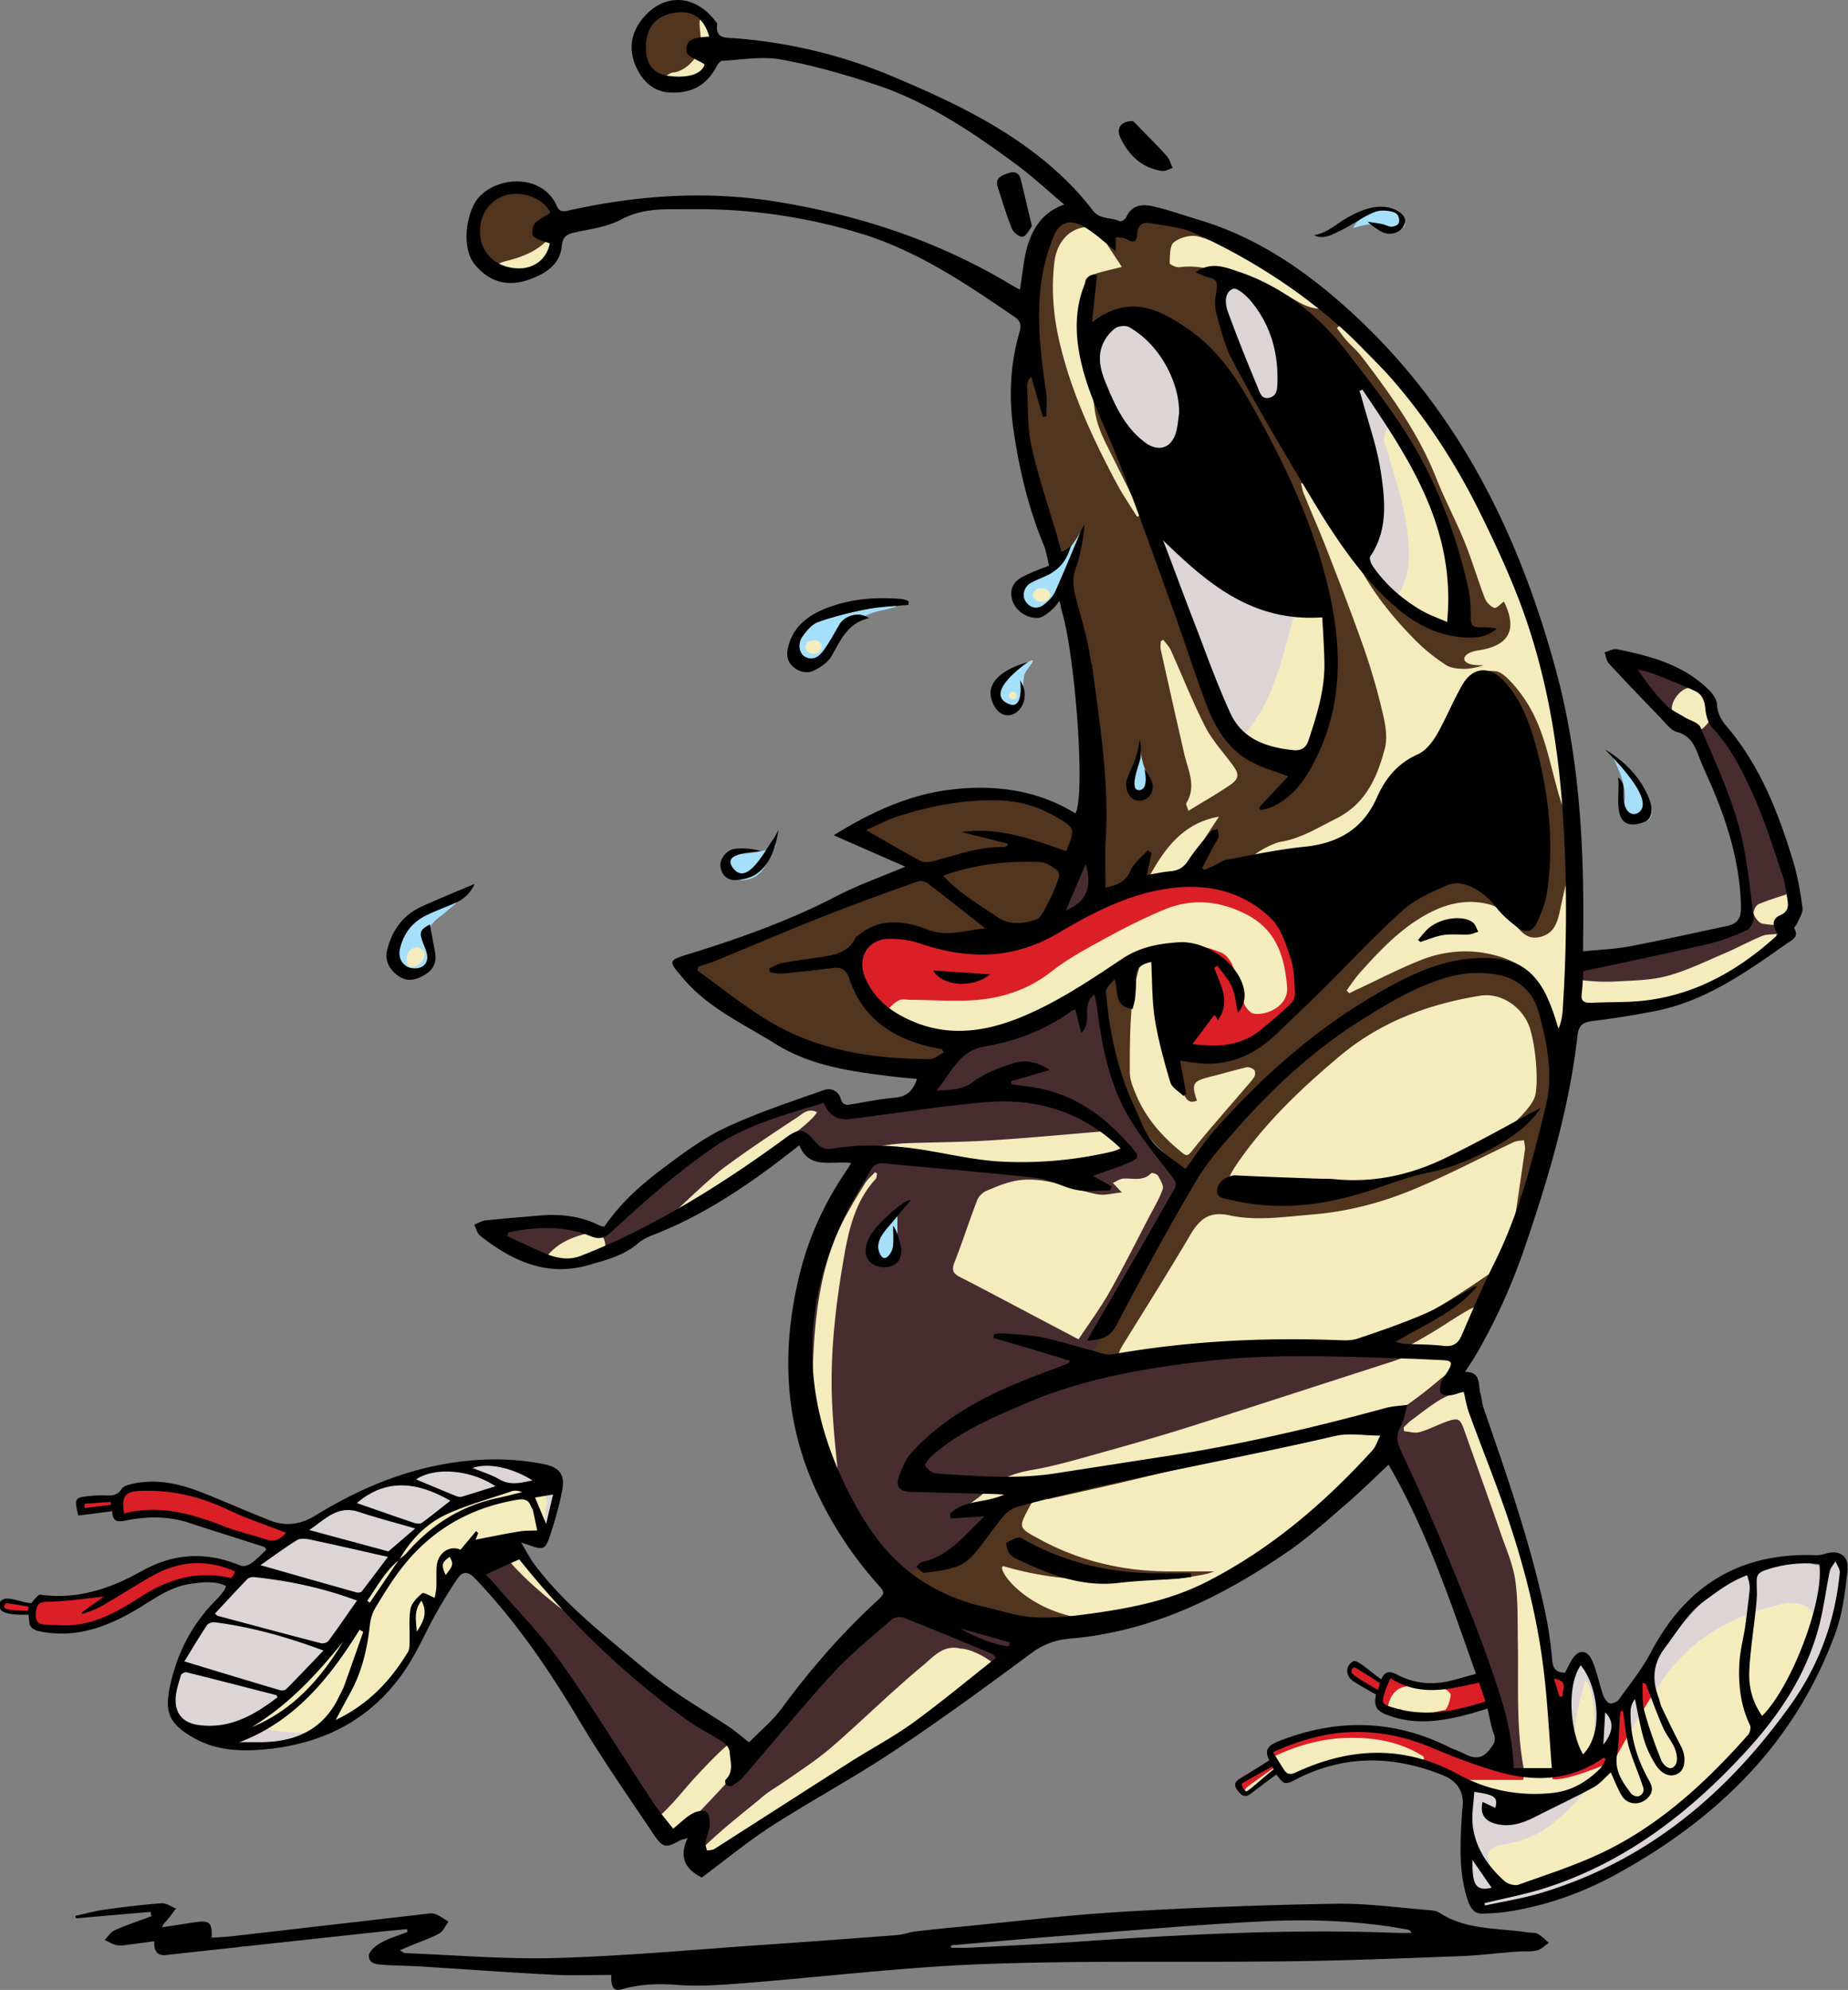
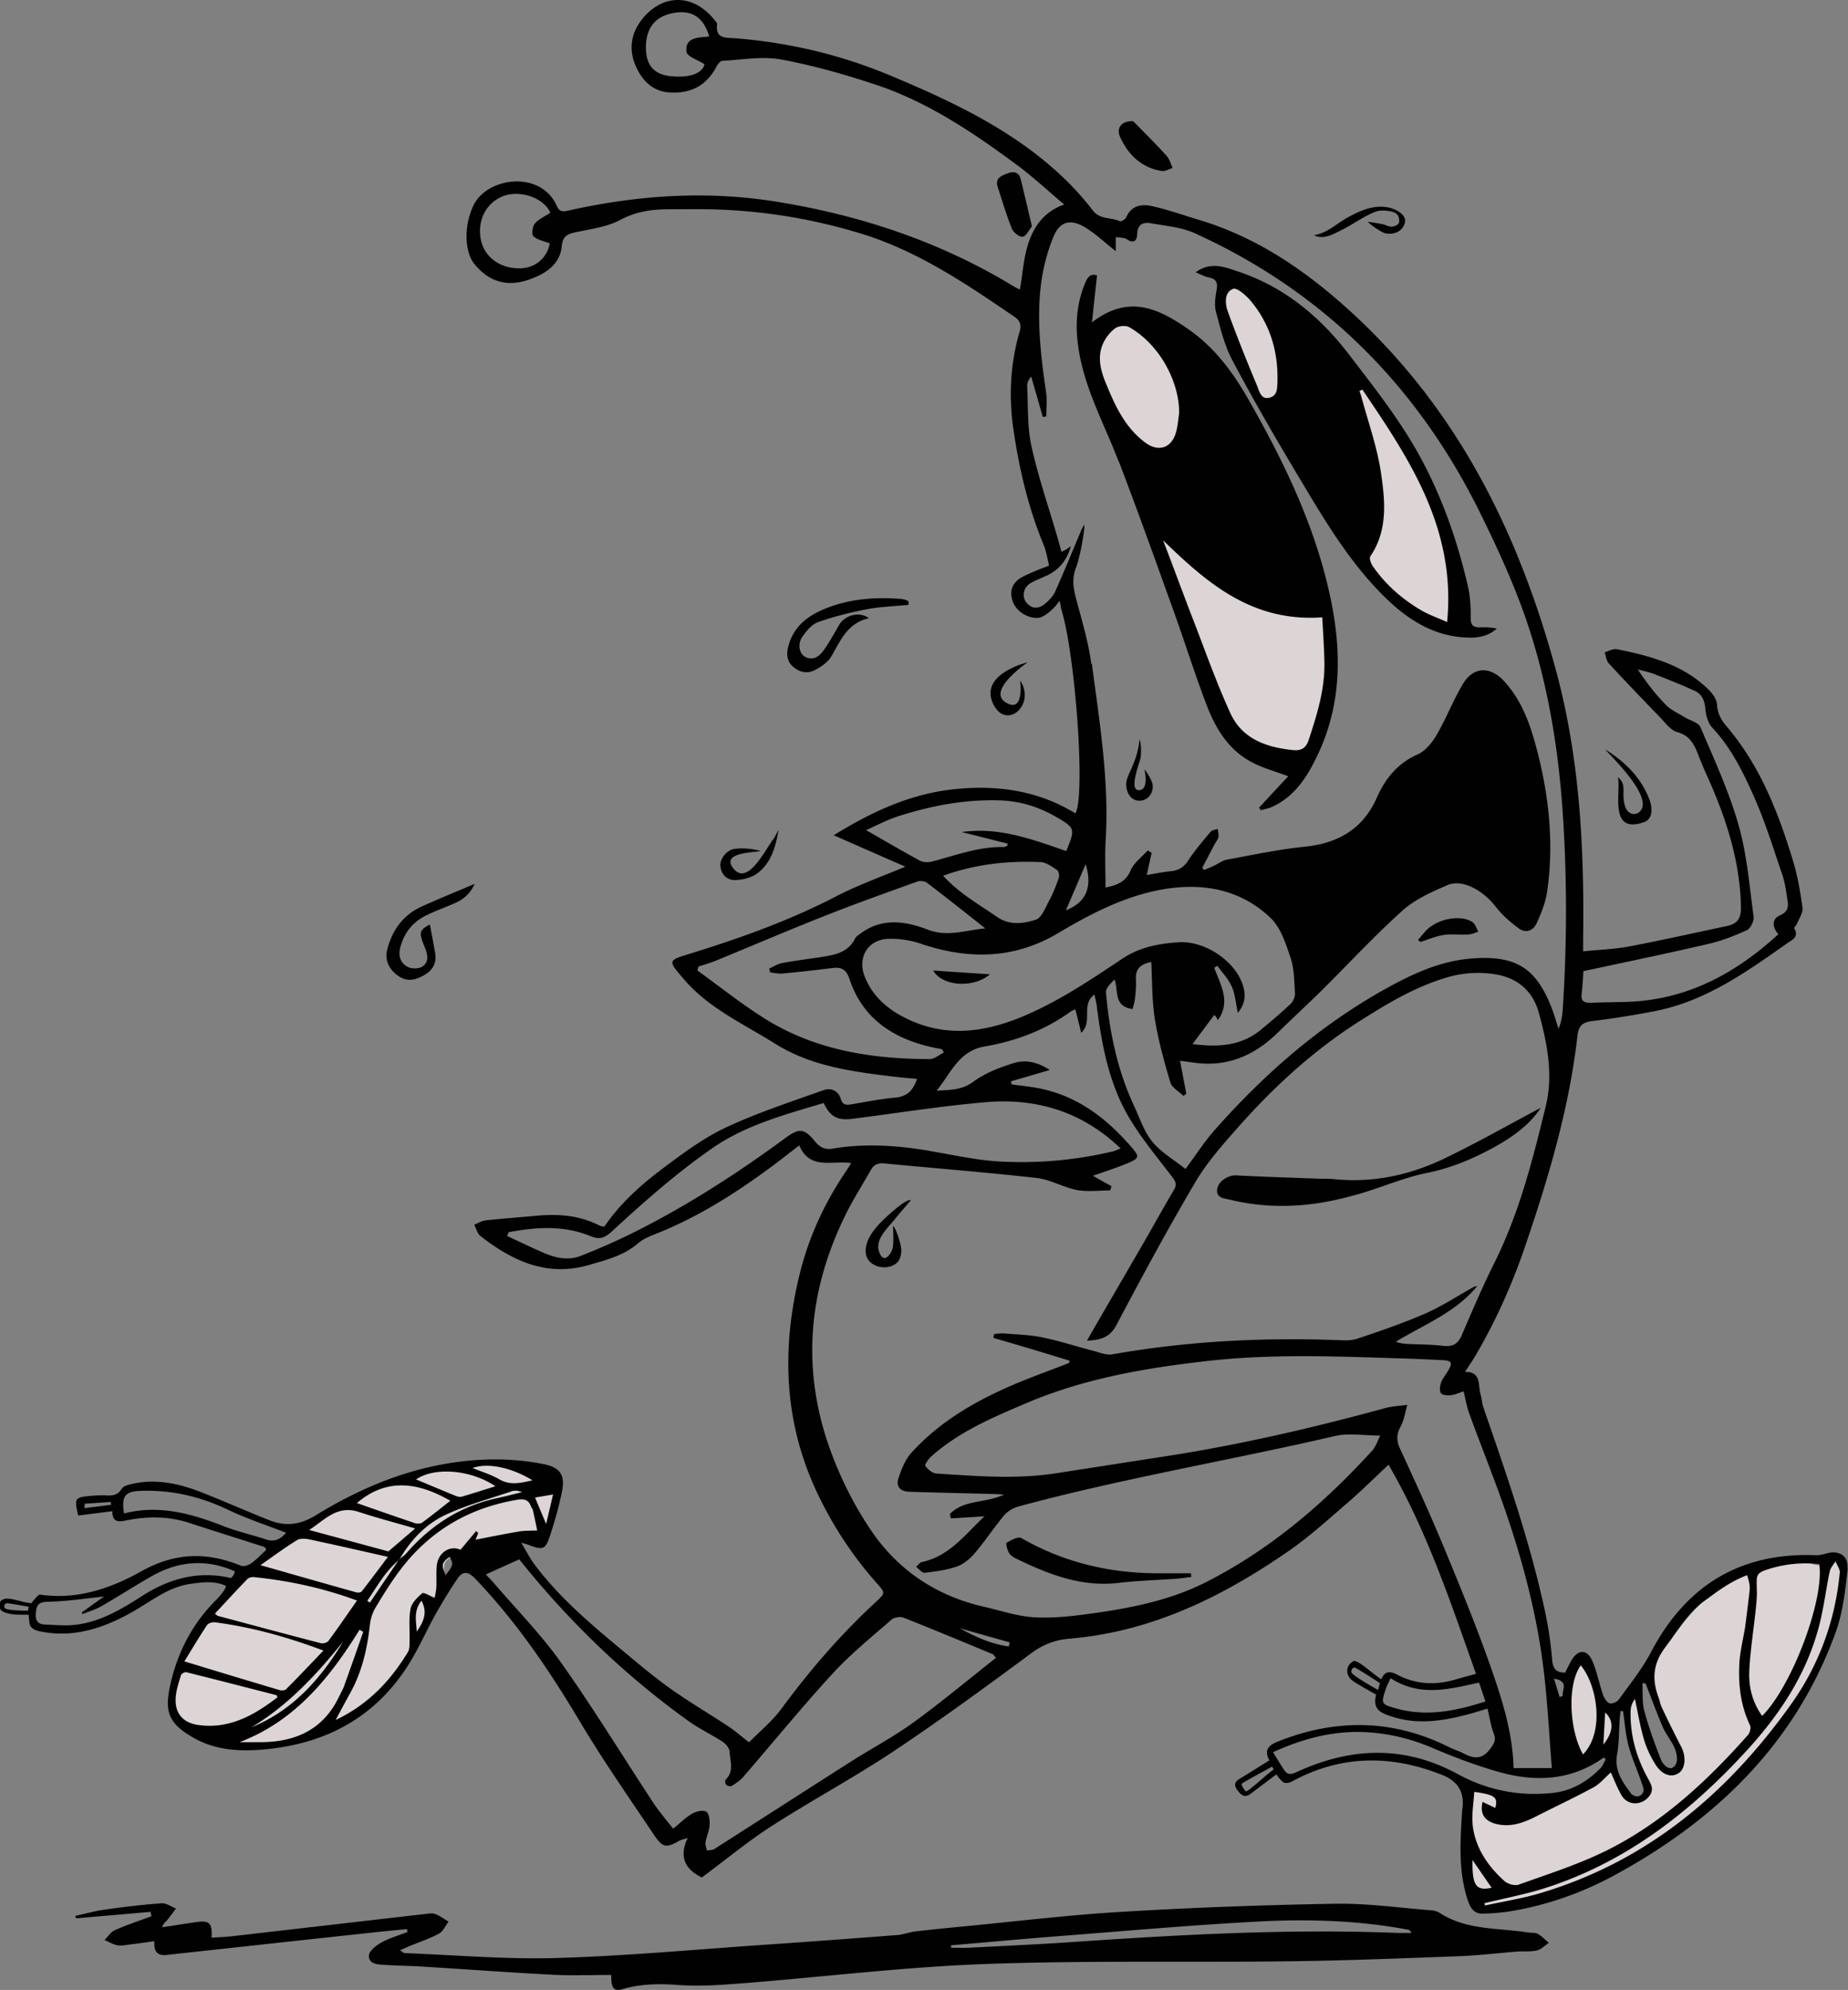
<svg xmlns="http://www.w3.org/2000/svg" viewBox="0 0 230.3 247.89">
  <rect x="0" y="0" width="230.3" height="247.89" fill="#808080" stroke="none" />
  <g data-name="Layer 1" style="isolation:isolate">
-     <path d="M223.09 115.25c-.61 1.69-5.46 5.87-10.32 8.1-4.86 2.23-17.07 3.64-17.07 3.64l1.72-7.71s19.4-2.71 20.34-4.24c.94-1.53-1.08-9.58-2.02-13.15-.94-3.58-3.75-9.52-4.48-10.46-.72-.94-1.87-.63-2.98-1.66-1.11-1.03-5.83-6.23-5.56-6.9.27-.67 7.14 1.05 8.3 2.09 1.16 1.04 2.5 4.52 2.5 4.52s6.2 8.53 7.8 13.14c1.6 4.61 2.39 10.95 1.78 12.64Zm-74.34 15.73s-.01 0-.02.01h.01Zm39.8 93.5c-.26.19-.52.65-.46.92s.56.67.8.63c.87-.17 1.74-.42 2.53-.81.24-.12.22-.76.33-1.16-.66 0-1.33 0-1.99.01-.41.13-.88.17-1.2.41Zm-6.35-52.98c-.12.21-.2.53-.12.72.09.21.37.45.59.46.71.06 2.47 4.48 4.97 11.95 4.93 13.32 6.5 32.58 6.64 33.58.05.38-.18 2.59-.18 2.59s-3.8.6-6.28-.17c-.16-.44-.21-2.61-1.6-8.01-1.39-5.4-5.29-15.01-5.82-16.62-.58-1.75-7.35-15.32-7.35-15.32s-10.71 10.07-12.08 11.02c-2.66 1.85-11.31 7.98-28.33 11.61-1.68.06-2.93.45-2.93.45s-1.46 1.43-7.26 5.72-19.21 12.89-20.1 13.38c-2.75 1.53-13.19 8.53-14.84 9.54-.66.4-.27-3.96-.72-4.77s-3.9 1.87-4.92.25c-2.39-3.79-4.81-7.51-7.22-11.28-2.01-3.13-6.14-9.31-6.14-9.31s-6.04-8.28-8.79-11.95c-.22-.3 5.31-1.8 5.31-1.8s4.64 5.82 6.68 7.61c5.01 4.39 10.35 9.16 15.96 12.8 1.36.88 2.91 1.4 4.25 2.26.38.25 1.21 1.55 1.58 1.52.47-.03 1.27-.03 1.54-.38 1.33-1.74 2.84-3.33 4.26-5 1.38-1.63 2.48-3.51 3.98-5.05 1.47-1.5 2.84-3.09 4.27-4.63 1.31-1.4 2.81-2.64 4-4.15.41-.51-1.92-2.65-2.14-2.88-1.31-1.39-2.57-2.83-3.29-4.63-1.61-3.99-4.18-7.73-5.45-11.83-1.05-3.38-1.25-6.98-.79-10.48.72-5.43 1.46-11.36 3.43-16.49.51-1.33 1.11-2.62 1.77-3.88.2-.38 1.8-3.79 2.12-3.75 0 0-6.43-.84-7.47-3.09-.77.99-7.02 5.64-10.43 7.65-3.41 2.02-7.43 3.75-9.34 4.71-2.98 1.5-2.24 1.4-5.27 2.78-.27.12-3.84 1.49-5.47.81-2.02-.84-6.61-2.69-6.79-3.55-.18-.86 3-1.64 5.82-1.51 2.82.13 6.5 1.19 6.5 1.19s8.89-8.49 14.88-11.8c5.99-3.31 12.76-5.9 13.6-5.6.84.3.39 2.46 2.82 2.46s7.29-.72 8.81-1.8c1.53-1.08 3.16-4.81 4.37-5.82 1.21-1.01 2.92-1.58 5.04-1.88 2.11-.3 12.69-6.64 12.69-6.64s.41 1.93.46 3.09c.05 1.11.89 9.11 4.29 14.5 3.4 5.39 4.29 4.85 7.04 6.73-.3.5-.63 1.03-.95 1.56-2.12 3.54-12.16 22.19-12.16 22.19s11.08-2.86 24.66-2.96c13.58-.1 19.55.93 21.89.87.57-.01.59 1.98.02 2.97Zm-70.79-20.37c-.79.69-1.71 1.23-2.23 2.03-.45.69-.58 1.69-.55 2.54.02.42.69 1.08 1.12 1.13.44.05 1.14-.41 1.38-.84.29-.52.24-1.24.26-1.87.04-.94 0-1.88 0-2.98Zm59.78 25.97c-1.4.4-2.77.92-4.19 1.21-1.02.21-2.11.05-3.15.21-1.71.26-3.41.66-5.11.99-2.85.56-5.71 1.12-8.57 1.66-2.55.48-5.12.88-7.66 1.43-1.28.28-2.51.81-3.75 1.25-.98.34-1.92.84-2.92 1.02-2.1.37-4.23.59-6.35.84-.39.04-.81-.15-1.21-.12-.62.06-1.49 0-1.8.37-2.18 2.64-4.22 5.4-6.36 8.08-1.13 1.42-2.2 1.58-3.71.85-1.01.4-1.89.92-2.84 1.08-1.27.21-1.77.61-1.3 1.7.66 1.56 1.52 3.05 3.33 3.52 1.64.42 3.32.7 4.97 1.08.73.17 2.1.69 2.1.69l5.71 1.48s7.25-2.46 11.2-1.96c.61.08 1.29-.33 1.93-.54.92-.31 1.84-.65 2.76-.96.73-.25 1.52-.36 2.18-.73 2.99-1.64 6.03-3.22 8.89-5.06 3.24-2.09 6.65-3.92 9.28-6.93 2.27-2.6 5.05-4.75 7.5-7.21.61-.61 1-1.61 1.14-2.49.19-1.15-.85-1.8-2.08-1.44Zm-39.3-63.98c-.43 1.05 1.13 1.72 2.48.64s2.63-4.1 2.64-4.68c0-.89-2.04-3.93-2.38-2.78-.69 2.34-1.8 4.55-2.73 6.82Z" style="fill:#482d30" />
-     <path d="M131.65 69.55c-.21-.43-7.19-17.29-3-30.24.45-2.88-.24-6.09.99-8.73.74-1.58 1.72-3.55 3.44-4.26 1.44-.59 6.68 3.13 7.45 1.8 1.37-2.37 4.63-1.76 6.64-1.06 3.09 1.09 6.3 2.08 9.22 3.6 5.62 2.93 10.65 7.14 14.97 11.74 2.4 2.55 4.6 5.24 6.62 8.09 2.24 3.16 4.4 6.47 6.28 9.85 2.21 3.97 4.11 8.15 5.81 12.36 3.89 9.65 5.41 20.13 6.41 30.37.94 9.69-.11 19.15-1.73 28.77-1.05 6.21-2.63 12.32-4.58 18.3-1.87 5.7-4 11.35-6.53 16.79-.28.6-1.07 1.36-1.64 1.37-3.06.07-6.1-.28-9.15-.37-9.94-.3-14-.6-20.57.12s-16.91 2.43-16.91 2.43l3.42-7.56s9.47-15.79 9.78-16.29c-.24.4-5.3-4.77-5.76-5.41-2.12-2.95-3.27-6.32-4.16-9.84-.52-2.04-2.22-7.65-.09-9.26.86-.65 1.48-1.21 2.4-1.76.54-.32 1.03-.7 1.58-1 .47-.25 2.62-.4 2.32 4.15-.13 1.99-.7 4.48.85 6.09 2.6 2.7 9.11 1.15 11.83-.57 8.5-5.34 13.08-21.45 25.07-20.07 1.75.2 3.67 2.62 5.38 1.57 1.63-1 4.34-6.19 3.08-13.32-1.26-7.14-2.65-9.17-3.96-10.65-2.12-2.39-2.82-1.87-3.84.38-1.06 2.36-1.82 5.36-3.31 7.45-1.67 2.35-2.49.57-4.45 2.7-1.9 2.07-3.17 5.79-5.53 7.29-2.56 1.62-7.15 3.1-9.65 3.44-2.5.34-4.32.61-6.68 1.15-2.36.54-5.13.67-7.29 1.21-2.16.54-4.15 1.73-6.48 1.96-4.16 1.34-2.76-3.06-2.78-5.24-.06-5.81-.87-11.57-1.27-17.36-.22-3.19-3.17-16.19-4.15-19.96Zm-11.5 60.3s-5.47-1.11-8.23-2.56c-2.04-1.08-4.29-3.42-4.97-5.85-.31-1.12-.05-2.33.71-3.21.74-.85 1.94-1.55 3.05-1.73 1.99-.32 3.84-.17 5.79.32 1.84.46 3.68 1.04 5.6.91 1.51-.1 3.02-.33 4.52-.55 2.08-.3 3.56-.62 4.44-2.7.72-1.71 1.45-3.42 2.17-5.13.49-1.16 1.01-2.33 1.21-3.58.2-1.21-.09-2.31-.16-3.51-.24-.08-.5-.12-.73-.23-1.62-.78-3.18-1.73-4.86-2.32-1.53-.54-3.21-.79-4.82-.8-5.87-.02-11.45 1.75-16.76 4.12-.63.28 7.78 5.23 7.78 5.23s-26.52 10.69-28.38 11.31c-1.3.43 5.26 6.96 8.55 8.44 4.23 1.91 14.97 5.96 20.36 4.88 5.39-1.08 4.73-3.04 4.73-3.04ZM67.55 23.88c-1.73-1.32-4.78-1.03-6.46.32-1.98 1.59-2.59 4.14-1.9 6.49.65 2.22 2.54 4.07 4.95 3.72 2.18-.31 4.2-1.74 4.82-3.82.19-.62.1-1.71.15-2.41.12-1.61-.22-3.28-1.56-4.3ZM81.56 9.75c1.37 1.47 6.06.28 7.14-2.55S86.93.13 84.62.54c-2.48.45-5.06 2.43-5.23 4.9-.1 1.39 1.18 3.25 2.17 4.31Zm31.82 185.97c-1.27.21-1.77.61-1.3 1.71.66 1.56 9.59 4.62 15.08 5.52 2.6.43 5.39.45 8 .11 8.52-1.12 16.38-5.28 23.4-10.05 2.53-1.72 4.72-3.86 6.99-5.9 2.21-1.99 4.56-3.86 6.4-6.23.94-1.21 2.02-4.86-.95-4-5.57 1.61-11.43 2.23-17.12 3.28-3.44.63-6.89 1.26-10.3 2.04-4.11.94-8.09 2.36-12.3 2.83-1.92.21-4.48 0-5.81 1.68-1.7 2.15-3.08 4.44-5.29 6.13-1.18.9-2.49 1.61-3.87 2.12-.94.35-1.91.6-2.9.77Z" style="fill-rule:evenodd;fill:#52351f" />
-     <path d="M111.63 75.61c-.57.14-1.13.3-1.7.41-2.71.53-4.56 2.1-5.91 4.47-.41.73-1.21 1.41-1.99 1.73-.68.27-2.19.19-2.27-.07-.27-.85-.24-1.92.03-2.79.2-.62.88-1.23 1.49-1.55 1.93-1 3.75-2.28 6.1-2.26 1.05.01 2.11-.33 3.17-.46.35-.04.72.08 1.08.12v.39Zm19.08-4.13c-1.35.57-3.32.91-3.55 2.42-.08.51.96 1.81 1.32 2.05 1.17.78 1.91.39 3.03-.93.24-.29 3.72-9 3.64-9.51-.96 1.72-3.95 5.78-4.44 5.98Zm-74.18 40.45c-1.52.76-3.09 1.43-4.55 2.31-.81.49-1.76 1.2-2.05 2.02-.42 1.18-.58 2.62-.32 3.83.26 1.25 1.91 1.64 3.13 1.07 1-.47 1.47-1.83.78-3.01-.84-1.42-.34-2.43.66-3.41.33-.33.72-.6 1.08-.9l1.62-1.35c-.12-.19-.24-.37-.35-.56Zm145.94-12.27c-.14.61.12 1.54.55 2 .43.47 1.38.87 1.94.72.89-.24 1.08-1.21.7-2.05-.6-1.32-1.22-2.65-2.03-3.85-.67-.99-1.94-1.68-2.77-2.57-.12.1 1.93 3.42 1.61 5.75ZM125.31 88.2c.76.46 1.73.01 2.05-.71.17-.38.06-2.94.34-3.55.28-.61 1.18-1.55 1-1.68-.21-.16-2.04 1.18-2.29 1.32-1.28.69-1.85 1.26-2.15 3.06.23.37.48 1.22 1.04 1.56Zm-29.5 18.97c.52-.87.97-2.19.92-2.1-.72 1.21-4.05 1.21-4.55 1.34-.51.13-.62.19-1.02.46s-.51 1.18-.44 1.74c.04.32.8 1.32 2.41.96 1.62-.36 2.16-1.53 2.68-2.4Zm75.35-79.22c.85.12 1.6.87 2.46 1.05.42.08 1.08-.42 1.42-.84.17-.22.01-1-.25-1.22-1.65-1.37-4.98-.74-6.18 1.45.85-.16 1.74-.55 2.55-.43Zm-30.52 69.44c-.12.47.03 1.25.39 1.52.37.27 1.62.61 2.12-.64s-1.04-2.56-1.01-5.4c-.3 2.16-1.15 3.09-1.5 4.51Zm-31.04 56.07c-.45.69-.58 1.69-.55 2.54.02.41.69 1.08 1.13 1.13.44.05 1.14-.41 1.38-.84.29-.52.24-1.24.26-1.87.04-.94.01-1.88.01-2.98-.79.69-1.71 1.23-2.23 2.03Z" style="fill:#a6dff9;fill-rule:evenodd" />
    <path d="M61.59 191.86c-1.35.83-4.59 3.74-4.89 4.17-.95 1.35-2.65 4.41-2.65 4.41s-2.36 5.6-2.76 6.24c-2.49 3.96-5.87 6.97-10.12 8.91-5.14 2.35-10.47 2.67-15.84.94-1.24-.4-2.58-1.33-3.27-2.4-.57-.88-.54-2.41-.29-3.54.96-4.37 3.26-8.18 5.87-11.24 2.61-3.06 8.53-7.8 9.48-8.51.96-.71 4.72-3.2 7.14-4.39 6.02-2.94 12.34-4.45 19.12-4.1 1.67.09 3.33.66 4.99.95.96.17 1.41.95 1.3 1.82-.24 1.82-.5 3.66-1.03 5.4-.5 1.66-1.68.6-2.83.57-1.15-.03-3.19.12-4.22.75Zm-6.22 4.85c.15.06.29.12.44.17.42-.58.99-1.12 1.21-1.77.12-.35-.35-.9-.55-1.37-.37.33-.93.6-1.05 1-.18.6-.05 1.3-.05 1.96Zm129.2 41.01c-1.93-2.08-1.68-4.89-1.68-7.54 0-1.05.63-6.92.82-7.5 2.02.47 4.03.93 6.05 1.4-.41.13-.88.17-1.2.41-.26.19-.52.65-.46.92s.56.67.8.63c.87-.17 1.74-.42 2.53-.81.24-.12.22-.76.33-1.16.93-.16 1.87-.28 2.79-.48 2.39-.5 4.44-1.58 5.9-3.6.24-.33.21-.84.31-1.27-.4.1-5.44 1.46-5.44 1.46s-.08-9.35.16-10c.15-.57.64-1.88.64-1.88l1.3-1.67 1.33 1.67s.78 3.75 1.14 3.89c.23.09 2.58.67 2.58.67s1.03-1.78 2.35-3.52c.26-.34 4.76-8.08 8.52-10.71 3.76-2.64 7.25-4.38 11.44-4.17.04 0 .09-.01.13 0 1.2.52 2.24.92 3.53-.17.77-.65 1.71.48 1.6 1.73-.35 3.85-1.9 7.76-3.38 11.25-.9 2.11-2.2 4.51-3.64 6.39-4.02 5.24-7.54 9.57-12.73 13.75-5.8 4.66-12.72 6.93-19.6 9.15-.94.3-6.06 1.21-6.1 1.16ZM209.33 218c-.45-.98-1.38-2.96-2.53-5.86-.3-.76-1.19-1.68-1.32-2.51-.03-.22-1.08-.67-1.28.4-.2 1.08.18 1.82.27 2.63.28 2.6.86 5.56 2.7 7.56 2.56 1.69 2.33-1.85 2.16-2.23Zm-3.65 5.04c.08-.57-1.27-2.77-2.21-5.02-.95-2.25-.41-5.31-1.53-5.49-.67-.22-1.12 5.22-.81 7.15.32 1.93 1.17 3.08 1.75 3.7.59.62 1.18 1.17 1.87.78.69-.39.85-.56.93-1.12Zm-52.49-152c-4.24-2.52-9.24-6.17-9.14-4.29.96 2.4 1.91 4.79 2.87 7.19 1.94 4.83 3.78 9.7 5.9 14.45.65 1.46 1.92 2.77 3.18 3.82 3.08 2.57 8.32 3.53 9.01-2.58 1.04-4.92.59-9.83-.61-14.88-.51-2.15-6.97-1.18-11.21-3.7Zm20.57 3.06c1.22 1.2 2.83 2.04 4.32 2.93.9.54 2.58 1.88 3.39 1.24.83-.66-.66-10.96-1.21-12.91-1.25-4.37-10.7-19.25-11.87-18.89-1.17.36 3.06 11.69 2.79 15.65-.27 3.96-1.96 5.07-1.72 6.68 1.42 1.78 2.7 3.7 4.31 5.29ZM142.5 39.95c-1.52-.94-2.93-.77-4.35.15-.73 1.46-1.47 2.92-2.2 4.39-.04.11-.07.23-.11.34.06.22.12.44.19.66.28.91.56 1.83.83 2.74l.3.66.04.04c.17.25.33.5.51.74 1.63 2.27 3.24 4.56 4.92 6.79.64.85 1.68 1.7 2.64.96 1.02-.78 2.21-2.02 2.33-3.16.24-2.22-.19-4.51-.37-6.78-.08-1.02-.16-2.06-.38-3.06-.17-.76-.52-1.5-.87-2.21-.2-.41-.54-.75-.82-1.12-.89-.38-1.86-.65-2.67-1.15Zm15.16-2.97c-.05-.17-.11-.35-.16-.52-.13-.17-.23-.39-.4-.49-.8-.48-1.57-1.13-2.45-1.34-1.61-.4-2.92 1.44-2.35 3.34.92 3.05 1.98 6.05 2.98 9.08.16.25.29.52.47.76.93 1.28 1.75 2.68 2.85 3.81s2.98.71 3.23-.68c.21-1.14.21-2.46-.17-3.53-.86-2.38-2.05-4.63-3.06-6.96-.34-.78-.53-1.62-.79-2.43-.05-.34-.11-.68-.16-1.02Z" style="fill:#ddd5d5;fill-rule:evenodd" />
-     <path d="M187.82 220.64c2.48.77 5.76.68 7.48.17 1.72-.5 4.6-2.66 5.05-2.53.45.13.31 1.38.08 1.7-1.45 2.01-3.51 3.1-5.9 3.6-.92.19-1.86.32-2.79.47-.66 0-.72.13-1.99.01-1.27-.12-4.61-.83-6.05-1.4-1.43-.56-5.16-2.52-7.88-3.22-2.1-.53-4.78-.7-6.95-.35-2.57.4-4.17 1.1-6.66 1.93-.91.3-1.59.65-2.75-.58-1.45.99-2.38 2.08-3.68 2.92-.28.18-.74.52-1.07.04-.33-.49-.4-1.1-.2-1.29.7-.67 1.8-1.25 2.62-1.79.53-.35.84-.6 1.53-.91-.34-.67-.53-.95-.28-1.34.27-.41 1.31-.51 1.83-.68 1.98-.68 4.01-1.34 6.07-1.62 9.91-1.39 15.35 2.96 16.99 3.48 1.64.52 3.76 1.22 4.53 1.39ZM29.8 195.57c-2.52-1.02-5.12-1.55-7.79-.67-1.83.61-6.38 3.11-8.13 3.6-1.75.5-4.41.67-5.86.73-1.45.05-3.63-.68-4 1.99-.05.82.51 1.45.84 1.52 2.64.58 5.35.7 7.85-.46 2.53-1.17 4.91-2.65 7.38-3.96 3.01-1.61 6.16-2.13 9.48-1.05.32-.25.55-1.58.23-1.7Zm6.21-5.34c-1.68-.46-3.49-.64-5.05-1.36-4.45-2.05-8.91-3.92-13.96-3.32-.46.05-.91.32-1.35.52-.42.19-.81.54-1.25.6-1.11.16-3.15-.07-4.23.18-.46.11-.32 1.56.1 1.52 1.23-.12 3.35-.2 4.71-.43 0 1.32.71 1.31 1.65 1.06.61-.17 1.27-.19 1.91-.25 3-.28 5.75.65 8.53 1.59 2.59.88 5.09 2.1 7.91 2.13 1.04-.12 1.94-.42 2.14-1.64-.37-.21-.72-.5-1.11-.61Zm146.25 19.72c-2.59.72-5.1.48-7.56-.63-1.31-.59-1.35-.51-2.27.64-.93-.59-1.81-1.4-2.77-1.95-.27-.15-.9-.7-1.19-.4-.3.29-.36.85.42 1.49.67.54 1.41 1 2.16 1.41.67.36 1.3.63.99 1.61-.06.2.26.72.49.78 1.64.44 3.33 1.21 4.95 1.11 2.93-.18 5.83-.89 8.74-1.38-.14-1.4-.66-2.62-1.71-3.59-.75.31-1.48.69-2.26.91Zm-128.98-7.94c.18-.49.18-1.62.14-1.82-.04-.2-.5-1.11-.86-1.15-.36-.05-.86.81-.85.99.03 1.6-.41 3.28-.09 3.51.76.36 1.48-1.04 1.66-1.53Zm140.78 10.1-.02-.03.92-.12c.24-.65.47-1.3.71-1.95-.11-1.12-1.47-1.29-2.28-1.48 0 1 .45 2.1.45 3.11.08.16.15.31.23.47Zm15.22 5.86c-1.2-2.61-3-4.94-3.45-7.89-.03-.22-.83-.94-1.09-1.13-.16.23-.59.77-.61 1.01-.05.81.43 1.88.52 2.69.28 2.6.82 5.14 2.66 7.14.36.39 1.1.53 1.68.55.22 0 .46-.65.61-.88-.14-.67-.15-1.12-.33-1.5Zm-5.19 2.36c-.68-1.9-1.13-3.9-1.35-5.86-.04-.34-.56-2.11-.67-1.84-.13.3-.61 1.73-.63 2.07-.12 1.75-.45 3.49-.32 5.22.1 1.26 1.14 2.34 1.75 3.47.26.48.95.95 1.87.43.92-.52.02-1.59-.65-3.49Zm-86.57-102.78c-2.8-1.31-7.49-1.95-9.68.85-.87 1.12-1.12 2.83-.42 4.09.78 1.41 3.38 4.15 4.73 4.95 4.87 2.86 8.49 2.86 13.76 1.08 3.54-1.19 7.84-3.89 10.87-6.03 2.41-1.7 4.96-3.54 7.87-4.25 1.38-.33 3.01-.79 4.32-.14 1.11.55 2.8 2.81 2.38 4.16-.4 1.27-2.19 2.63-2.97 3.72-1.68 2.36-.85 5.6 2.41 5.64 2.39.03 5.35-1.26 7.34-2.52 2.86-1.8 5.01-5.17 4.59-8.67-.32-2.69-2.29-5.36-4.14-7.24-2.11-2.14-5.14-2.94-8.09-3.03-3.17-.09-6.28-.34-9.25.84-2.62 1.03-4.59 2.17-7.15 3.31-.97.43-2.46 1.75-3.48 2.02-3.94 1.07-9.12 3.08-13.1 1.22Zm-60.5 77.56c.12-.35-.23-1.16-.55-1.37-.32-.21-1.27.34-1.39.75-.18.6.04 1.84.29 2.21.25.37 1.43-.94 1.65-1.59Zm-53.12 4.8-1.51-.14-1.15-.2s-.47-.07-.56-.04c-.09.02-.43.34-.43.34l.07.47.79.38 1.53.18 1.21-.02.04-.97Z" style="fill:#db1f26;fill-rule:evenodd" />
-     <path d="M130.57 186.76c3.59-.81 7.18-1.59 10.76-2.45 5.76-1.37 11.5-2.83 17.26-4.18 1.08-.25 2.69-.65 3.78-.86 2.26-.44 3.08-.64 5.33-1.15.79-.18 4.16-.38 4.99.27.83.65-1.95 4.8-3.42 5.99-3.69 3-7.28 6.38-11.17 8.86-3.89 2.48-12.33 7.61-17.66 8.56-12.01 1.08-16.85-7.12-15.28-6.67 3.6 1.05 7.11 1.56 11.02 1.68 3.91.13 10.3-.04 11.69-.3 1.4-.25 2.32-.31 3.45-.76h-5.38c-5.92.02-11.51-1.28-16.7-4.18-.07-.04-.15-.08-.23-.12-1.94-1.06-2.02-1.29-1-3.21.29-.56.61-1.11.97-1.76-1.19-.09-2.06.07-2.92.86-.64.59-1.61.97-2.49 1.1-1.21.18-2.46.05-3.69.05l-.15-.36c1.07-.79 2.22-1.49 3.17-2.4 1.62-1.55 3.5-2.23 5.68-2.61 2.91-.5 5.76-1.35 8.6-2.14 3.81-1.06 7.61-2.15 11.37-3.34 8.33-2.64 16.63-5.36 24.95-8.03.64-.21 1.76-.67 2.74-.87-.63-.24-1.43.01-2.14-.26 1.6-.91 3-1.67 4.36-2.48 1.58-.95 3.1-2.02 4.71-2.91.62-.35 1.43-.38 2.22-.41-.95 2.16-3.75 7.48-3.75 7.48l-1.97 1.48s-4.06 3.54-6.45 4.63c-1.9.86-4.16.93-6.26 1.36-5.21 1.07-10.43 2.1-15.62 3.24-3.52.77-7.02 1.67-10.51 2.54-3.2.8-6.38 1.65-9.57 2.5-.32.08-.61.26-.92.39.07.15.13.31.2.46Zm56.89-28.49c.22-.69.54-1.36.65-2.07.67-4.32 1.31-8.65 1.93-12.97.06-.38-.08-.8-.12-1.19-.43.07-.9.06-1.28.24-4.28 2.01-8.46 4.25-12.84 6.03-3.93 1.6-8.04 2.64-12.35 2.99-3.44.28-6.89.82-10.26.09-2.6-.56-3.77.59-4.92 2.55-2.67 4.52-5.46 8.96-8.23 13.42-1.11 1.78-.88 2.27 1.26 2.5.3.03.6.02.91.01 2.32-.08 4.67.02 6.96-.3 4.15-.57 8.27-1.4 12.41-2.11 1.01-.17 2.04-.46 3.04-.4.96.06 2.05.3 2.79.85.98.74 1.76.86 2.6-.12.27-.31.59-.63.96-.79 5.06-2.05 9.66-4.9 14.14-7.98.61-.42 1.35-.65 2.03-.97.11.07.22.15.33.22Zm10.12 64.57c-.08.19-.11.42-.24.56-2.44 2.71-4.95 5.31-8.73 6.12-1.06.23-2.55.37-3.01 1.09-.57.88.79 4.25 1.89 4.78 1.1.53 13.68-4.65 16.58-6.34 2.9-1.69 5.59-4.39 8.77-7.08 1.47-1.25 3.5-3.61 4.71-5.08 2.37-2.89 4.53-5.95 6.69-9.01.81-1.15 1.67-2.41 1.96-3.73.25-1.15.13-2.78-.54-3.63-.56-.7-2.25-.98-3.28-.76-6.11 1.33-11.46 4.14-15.08 9.36-2.64 3.81-4.86 7.91-7.17 11.95-.54.94-1.12 1.26-2.35 1.11.39-.42 1.71-1.86 2.11-2.28-.6.17-4.69 1.98-6.43 1.72.13-1.75.21-3.38.37-5 .34-3.44-.82-6.72-1.1-10.09-.17-2.09-2.12-12.54-2.94-15.02-1.91-5.77-3.7-11.58-5.57-17.37-.12-.36-.59-.9-.82-.87-1.17.17-2.42.3-3.44.83-1.43.75-2.7 1.82-4.02 2.78-.37.26-.67.61-1.01.92.01.16.03.32.04.48.64.05 1.34.29 1.92.13 1.15-.32 2.23-.91 3.36-1.31 1.51-.53 1.71-.4 2.25 1.12 1.52 4.29 3.06 8.58 4.56 12.89.66 1.9 1.5 3.8 1.78 5.77.36 2.59.27 5.24.32 7.86.09 5.29-.25 10.59.78 15.83.06.31-.06.66-.11 1.15h-6.79c6.39 3.89 14.45 1.02 14.54 1.11Zm-36.16-73.48c1.84-.29 3.76-.22 5.54-.69 7-1.84 13.91-4.02 20.22-7.68 1.49-.86 3.6-3.03 4.07-4.29.47-1.26.27-5.63-.53-8.41-.77-2.69-3.52-4.7-6.28-4.25-6.47 1.05-12.45 3.28-17.53 7.56-4.42 3.72-8.63 7.66-12.04 12.37-1.15 1.58-2.32 3.34-1.87 4.24.45.9 5.47 1.6 8.43 1.14Zm-14.15-30.56c.42-.01.96.02 1.23-.22 1.25-1.06 2.49-.33 3.63.06.62.22 1.24.99 1.49 1.66.58 1.51.86 3.14 1.41 4.67.19.53.74 1.22 1.22 1.3 1.62.26 4.35-.95 4.15-3.34-.33-3.88-1.38-7.25-5.34-9.16-3.33-1.61-6.6-1.85-9.94-.47-2.42 1.01-4.79 2.18-7.09 3.44-2.41 1.32-4.88 2.62-7.03 4.31-2.47 1.94-5.28 3-8.22 3.4-3.03.41-6.16.1-9.25.1-.52 0-1.11-.14-1.53.07-.58.29-1.04.84-1.54 1.28.44.51.82 1.11 1.36 1.49.47.33 1.15.34 1.68.61 3.43 1.73 7.09 1.56 10.75 1.35 1.99-.11 3.93-.53 5.46-1.96.49-.45.88-1.03 1.41-1.4 2.68-1.86 5.36-3.72 8.11-5.48.91-.58 2.03-.83 3.01-1.22-.43 2.02-1.01 3.82-1.17 5.65-.25 2.87-.29 5.76-.27 8.64 0 .9.38 1.84.74 2.7 1.12 2.71 2.93 4.91 5.17 6.8 1.31 1.11 1.16 1.12 2.2-.17 1.9-2.36 3.93-4.63 5.9-6.94.5-.59 1.04-1.15 1.48-1.79.15-.21.17-.73.02-.88-.22-.23-.67-.41-.97-.34-1.5.34-2.97.79-4.47 1.16-2.23.55-2.43.88-1.7 2.97-.82.39-1.27.01-1.61-.72-1.59-3.38-2.62-6.89-2.69-10.66-.04-2.21.46-4.49-1.04-6.89 1.43 0 2.46.02 3.48 0Zm-10.5 29.98c-2.01-.39-3.95-1.15-5.96-1.56-1.27-.26-2.65-.37-3.92-.18-1.34.19-2.64.75-3.91 1.28-.48.2-1 .68-1.19 1.16-1 2.6-1.86 5.26-2.87 7.86-.38.98-.04 1.36.79 1.78 3.1 1.58 6.17 3.23 9.25 4.85 1.78.94 3.56 1.87 5.45 2.87 1.35-2.04 2.74-3.91 3.87-5.92 1.73-3.06 3.3-6.22 4.93-9.34.59-1.14 1.28-2.25 1.69-3.45.15-.44-.3-1.15-.59-1.67-.12-.21-.75-.41-.84-.32-1.03 1.07-2.31.59-3.5.68-.44.04-.86.35-1.28.54.31.32.61.65 1.12 1.18-1.06.09-2.1.41-3.04.23ZM34.74 215.69c1.22.06 3.59.33 5.32-.13 1.73-.46 8.44-5.46 9.17-6.48 2.1-2.91 3.54-6.25 5.59-9.2.71-1.02 1.41-2.05 2.07-3.11.79-1.28 2.32-2.12 2.31-3.9 0-.2.37-.49.63-.58 2.34-.83 6.75-.36 7.43-.86.69-.5.57-2.79.93-4.36.13.51-.2-1.21-.81-1.69-.61-.47-1.56-.41-2.29-.27-1.51.3-4.72 1.42-6.1 1.81-4.82.66-10.08 6.87-11.76 9.53-1.68 2.66-3.87 6.3-6.1 9.22-1.45 1.91-3.22 3.59-4.92 5.29-1.36 1.35-2.84 2.57-4.29 3.87.96.3 1.6.76 2.82.82Zm133.39-91.95c.41-.2.82-.41 1.24-.6 2.57-1.2 5.09-2.51 7.72-3.55 2.76-1.09 5.66-1.38 8.61-.74 5.15 1.12 8.03 4.53 7.87 10.08-.02.78-.06 1.56.04 2.33.05.36.41.68.63 1.01.21-.3.43-.59.61-.9.1-.18.1-.49.24-.56 1.25-.68 1.08-1.84 1.06-2.96v-1.19c1.28 0 2.45.21 3.51-.04 3.64-.85 7.23-1.92 10.86-2.8 3.75-.91 7.11-2.62 10.09-5.01.57-.45.56-1.63.82-2.47-.62.08-1.3.03-1.86.26-1.55.65-3.03 1.46-4.57 2.12-2.37 1.01-4.72 2.17-7.18 2.84-2.04.56-4.24.58-6.38.7-1.4.08-2.82.02-4.22-.15-.56-.07-1.18-.44-1.01-1.36.69-3.8.15-7.57-.23-11.35-.04-.44-.14-.87-.27-1.63-.49 2.11-.94 3.86-1.3 5.63-.32 1.55-.78 2.95-2.54 3.33-1.87.41-2.57-1.11-3.6-2.18-.72-.75-1.58-1.58-2.53-1.85-2.53-.71-5.03-.28-7.38.9-3.58 1.8-6.27 4.65-8.89 7.58-.61.68-1.11 1.46-1.66 2.2.11.11.22.23.33.34Zm27.41-25.21c-.27-1.61-.64-3.19-.96-4.79-.77-3.86-1.48-7.75-2.34-11.59-.36-1.65-.98-3.25-1.54-4.86-.48-1.4-1.02-2.78-1.57-4.15-.19-.47-.52-.88-.69-1.36-1.83-5.07-3.27-10.27-6.82-14.62-2.54-3.1-4.55-6.65-6.76-10.02-.54-.84-1-1.23-1.62-.24l-6.27-6.36c-.12.11-.24.21-.37.32.4.52.77 1.06 1.2 1.54.6.68 1.31 1.27 1.86 1.98 3.63 4.75 7.11 9.58 9.34 15.21 1.06 2.68 2.43 5.23 3.51 7.9.94 2.31 1.64 4.71 2.53 7.03.19.5.7 1.03 1.18 1.2.27.1.79-.5 1.2-.78 1.73 3.5.66 5.52-3.25 6.09-.38.05-.77.16-1.11.34-.75.4-.79 1-.01 1.3.57.22 1.22.19 1.85.22-.68.18-1.63.45-2.54.43-.74-.02-1.59-.1-2.18-.49-1.29-.85-2.52-1.81-3.62-2.9-2.78-2.77-5.24-5.8-7.14-9.27-.77-1.4-1.79-2.6-2.82-3.83-1.62-1.95-2.74-4.33-4.08-6.52-.03-.06-.15-.06-.39-.14.12.49.18.91.33 1.29.94 2.31 1.95 4.59 2.86 6.92 1.6 4.12 3.21 8.25 4.67 12.42.92 2.63 1.69 5.33 2.33 8.05.33 1.41.62 3.04.26 4.39-.95 3.59-2.37 6.9-6.1 8.75-2.25 1.12-4.36 2.47-6.91 2.88-.93.15-3.06 1.35-3.23 1.64.3.06.77.1 1.51-.02.74-.12 7.45-.32 10.01-1.85 3.82-2.47 4.32-6.43 6.7-8.68s2.25-.94 4.05-2.83c1.8-1.89 2.92-7.24 5.26-9.04.49-.4 1.62-.63 2.65-.45 1.03.18 2.77 2.31 3.77 3.89 2.08 3.28 2.76 7.1 3.78 10.79.38 1.39.87 2.75 1.31 4.12l.59-.15c-.15-1.25-.24-2.51-.45-3.75Zm-80.58 108.99c-3.9 3.24-7.51 6.82-11.35 10.15-1.8 1.56-4.46 3.3-5.8 4.23-1.34.93-2.1 1.3-3.05 2.15-.96.85-4.16 3.27-6.8 5.79-.31.29-.58 1.07-.41 1.32.4.58 1 .56 1.66.08 1.71-1.25 12.1-7.91 16.9-10.38 4.8-2.48 17.6-13.03 17.8-13.04 1.15-.06-2.41-2.45-4.21-2.45-2.13-.56-3.42 1.06-4.74 2.16Zm44.93-125.84c-1.04 3.51-2.26 6.94-4.79 9.73-.26.29-.42.94-.28 1.26.15.34.74.71 1.11.68.68-.05 1.2-.12 1.62.59.14.24.78.22 1.19.23.33.01.67-.18 1-.15 2.03.2 2.71-.13 3.39-2 .69-1.89 1.4-3.8 1.8-5.77.35-1.68.33-3.45.39-5.18.03-.75-.3-1.55-.15-2.26.22-1.02-.09-1.66-.87-2.21-.81-.56-1.61-1.14-2.53-1.79-.65 2.35-1.23 4.61-1.89 6.85Zm19.16-3.41c.99-.27 1.97-.9 1.82-2.3-.23-2.22-.34-4.45-.61-6.67-.17-1.45-.43-2.9-.83-4.29-.45-1.54-1.1-3.03-1.67-4.53-.12-.32-.26-.64-.41-.94-.89-1.84-1.83-3.65-2.66-5.52-.34-.76-.86-1.25-1.55-.88-.41.22-.56 1.02-.69 1.59-.06.29.21.64.3.97.87 3.19 2.01 6.34 2.5 9.59.47 3.1.75 6.37-1.32 9.22-.19.26-.19 1.03-.02 1.12 1.05.61 2.17 1.1 3.13 1.56.76.43 1.5 1.21 2.01 1.08Zm-41.73-48.92c-.56-1.02-1.36-1.2-2.35-1.02-1.91.35-3.28 2-3.56 4.24-.42 3.4-.15 6.76.64 10.09 1.47 6.26 4.15 12.02 7.16 17.65.75 1.4 1.66 2.71 2.5 4.07.12-.06.23-.12.34-.17-.33-.81-.62-1.64-1-2.43-1.06-2.2-2.17-4.39-3.25-6.58-.69-1.39-1.21-2.76-1.41-4.4-.4-3.25-1.38-6.42-2.08-9.63-.05-.23.06-.59.23-.77 1.18-1.27 1.14-2.96.79-4.31-.3-1.14-.03-1.56.79-1.85 1.1-.4 2.27-.62 3.68-.99-.84-1.32-1.74-2.56-2.47-3.89Zm-32.15 160.99c-.49-5.04-1.18-10.06-1.45-15.11-.34-6.38.41-12.7 1.52-18.98.61-3.42 1.45-6.73 3.89-9.39.14-.15.12-.44.18-.66-.09-.06-.17-.12-.26-.18-.41.45-.9.84-1.22 1.35-.91 1.46-1.81 2.93-2.61 4.45-2.64 5.02-3.48 10.52-3.81 16.06-.39 6.46-.03 12.91 1.54 19.23.35 1.43.76 2.89 2.18 4.21.03-.57.06-.78.04-.98ZM118 144.13c2.51.32 6.65 1.49 9.18 1.48 3.08 0 11.87-1.41 13.13-1.62 1.12-.19-1.45-3.16-2.39-3.09-5.26.42-10.51.95-15.78 1.23-3.11.16-6.22.17-9.34.29-.96.04-1.92.18-2.88.29-.41.05-1.91-.01-2.3.34-.18.16 7.51.71 10.38 1.08Zm46.65-106.69c-.61-1.97-2.18-3.17-3.72-4.3-1.21-.89-2.46-2.17-4.27-1.12-.2.12-.59-.01-.86-.12-2.16-.83-4.26-1.84-6.48-2.44-.91-.25-2.28.12-3.03.72-.54.43-.48 1.7-.53 2.6 0 .16.83.57 1.24.51 2.48-.36 4.72.47 6.99 1.22 1.33.44 2.64.94 3.96 1.41.82.29 1.7.48 2.46.89 1.34.72 2.56 1.71 4.42 1.66-.08-.47-.09-.77-.18-1.04Zm-11.34 60.34c1.13-.78 1.13-1.36.32-2.46-1.17-1.59-2.55-3.07-3.44-4.81-1.58-3.09-2.85-6.34-4.28-9.51-.22-.48-.62-.87-.94-1.3-.11.06-.22.13-.32.19 0 .34-.06.69 0 1.01.97 4.35 1.94 8.7 2.94 13.04.47 2.02 1.54 3.99.26 6.1-.1.17.13.54.25.97 1.87-1.15 3.58-2.12 5.21-3.23ZM84.55 228.44c2.76-2.89 5.53-5.77 8.17-8.75.42-.47.56-1.64.27-2.18-.48-.89-1.63-.72-2.28-.17-1.39 1.18-2.64 2.53-3.89 3.86-1.55 1.66-2.91 3.5-4.6 5-.68.6-1.02 1.07-.72 1.75.26.57.9.97 1.43 1.52.71-.44 1.25-.64 1.61-1.02Zm70.83-5.78c-.23.17-.31.55-.45.84.32-.1.69-.12.95-.31 1.03-.71 1.99-1.51 3.04-2.16.31-.19 1.04-.13 1.29.11.66.65 1.15.44 1.82.06 1-.57 2.03-1.12 3.11-1.5 3.44-1.21 6.94-1.4 10.49-.46.56.15 1.2.02 1.81.02v-.42c-2.57-1.66-5.42-2.29-8.47-2.36-3.24-.07-6.3.62-9.26 1.9-1.61.69-1.62.66-.78 1.72-1.19.84-2.39 1.67-3.55 2.55Zm-80.76-19.19c-2.27-2.03-4.37-4.23-6.58-6.32-1.59-1.51-3.01-3.2-4.63-4.67-.22-.2-.68-.14-1.03-.2.04.35-.02.76.15 1.03.34.54.79 1.01 1.22 1.49 4.45 4.99 12.25 9.89 10.87 8.67Zm27.19-64.92c-1.08-.58-1.83.23-2.52.68-3.08 2.02-6.15 4.07-9.11 6.26-1.84 1.36-7.53 6.87-7.53 6.87s17.78-11.2 19.16-13.8Zm41.23-29.06c.67.11 1.36.15 2 .36 1.26.4 3.08-.44 3.2-1.78.13-1.35.99-2.19 1.63-3.2.67-1.06 1.36-2.1 2.04-3.14-4.63.83-6.88 4.15-8.86 7.77Zm31.65 103.52c1.79 1.29 3.57.3 5.31.02.37-.06.69-1.19.79-1.86.04-.24-.6-.8-.98-.85-1.31-.19-2.64-.27-3.97-.29-1.67-.03-2.73 1.03-2.95 3.07.68-.05 1.44-.35 1.8-.09Zm21.57 3.34c.51.93.21 2.23 1.7 2.38 1.08-1.59.99-8.06-.38-9.42-.33 1.18-.66 2.21-.88 3.27-.21.99-.32 2-.47 3-.1 0 0 1.2.04.78ZM60.89 34.1c.53.26 1.04.66 1.6.75 1.7.3 3.26-.32 4.69-1.1.9-.49 1.68-1.33 2.31-2.17.27-.35 0-1.1-.02-1.67-.55.1-1.26.02-1.61.34-1.43 1.29-3.14 1.86-4.95 2.31-.72.18-1.36.65-2.04.98 0 .18.02.37.02.55Zm150.56 56.97c.95-.04 2.34-2.01 2.3-3.26-.05-1.2-1.54-2.21-3.17-2.14-1.02.04-2.25 1.49-2.24 2.62.01.89 2.17 2.82 3.11 2.78ZM88.38 2.33c-.16-.26-.58-.35-.88-.52-.11.34-.32.68-.32 1.01 0 .85.19 1.7.16 2.55-.05 1.64-1.92 3.52-3.4 3.65-.42.04-.82.39-1.23.6.31.41.55 1.03.96 1.18.49.18 1.22.14 1.68-.11 2.46-1.3 3.28-3.66 3.99-6.43-.28-.58-.56-1.3-.96-1.95ZM219.19 112.6c-.35.15-.74.89-.64 1.23.14.49.65 1.15 1.1 1.23 1.1.19 2.28.25 3.37.05.54-.1 1.06-.83 1.37-1.4.3-.55-.46-2.34-.92-2.57-1.52.51-2.93.91-4.28 1.48ZM74.24 156.67c.91-.3 1.38-1.13 1.11-2.08-.24-.84-.96-1.22-1.84-1.02-2.12.48-4.09 1.24-5.49 3.1 2.1.96 4.18.68 6.23 0Zm-23.57-37.36c-.06 2.85 3.71-.35 1.62-1.24a.926.926 0 0 0-.49-.06c-.59.1-1.11.72-1.12 1.29Zm92.38-9.82s-.03.07-.05.11c.02-.03.04-.07.06-.1Zm-42.67-28.9c0 .46.45.84 1.01.84s1.01-.38 1.01-.84-.45-.84-1.01-.84-1.01.38-1.01.84Zm25.37 6.04a.47.47 0 1 0 .939.001.47.47 0 0 0-.939-.001Zm2.97-12.51c0 .47.48.84 1.08.84s1.08-.38 1.08-.84-.48-.84-1.08-.84-1.08.38-1.08.84Z" style="fill:#f4ecbd;mix-blend-mode:overlay;fill-rule:evenodd" />
    <path d="M126.12 28.53c-.69-1.71-1.22-3.5-1.79-5.26-.34-1.05.42-1.36 1.17-1.65.8-.31 1.47-.23 1.71.73.46 1.87.9 3.75 1.39 5.84-.38.47-.7 1.21-1.14 1.3-.38.07-1.15-.5-1.33-.96Zm41.16.08c1.31-.64 2.9-1.83 4.28-2.28.71-.23 1.92-.03 2.33.2.41.24.51.7.47 1.11-.04.41-.66.59-.91.6-.39.02-.78-.24-1.18-.32-.59-.12-1.2-.2-1.8-.29-.01.11 1.58 1.3 2.17 1.43.74.16 1.96.03 2.4-1.18.44-1.21-1.37-1.93-2.08-2.05-1.82-.32-3.45.4-5.03 1.27-1.39.77-2.48 1.92-4.18 2.2 1.22.61 2.36-.12 3.53-.69Zm24.35 212.29c.52.28.93.74 1.39 1.12-.5.33-.95.83-1.5.95-.78.18-1.63.08-2.45.14-2.44.19-4.88.49-7.33.58-7.07.26-14.14.55-21.21.63-12.6.16-25.22-.12-37.81.34-10.04.37-20.04 1.6-30.07 2.39-2.71.21-5.45.42-8.15.22-2.4-.18-4.7-.14-7.01.54-.99.29-1.36-.22-1.31-1.79-2.44 0-4.82.1-7.17-.02-5.51-.28-11.01-.69-16.51-1.03-1.51-.09-3.02-.1-4.53-.2-.85-.06-2-.05-2-1.14 0-.55.87-1.27 1.5-1.62 1.03-.57 2.2-.91 3.31-1.34a4.57 4.57 0 0 0-.07-.36c-1.29.13-2.57.24-3.85.38-8.71.94-17.41 1.89-26.12 2.84-1.13.12-1.59-.43-1.5-1.71-1.04.14-2 .28-2.95.39-.56.07-1.14.2-1.67.11-.55-.09-1.06-.43-1.59-.65.42-.42.78-1.01 1.29-1.23 1.48-.66 3.03-1.17 4.55-1.73-.03-.18-.07-.37-.1-.55l-9.31.81-.06-.31c1.22-.27 2.43-.61 3.67-.78 2.35-.33 4.71-.62 7.07-.79.58-.04 1.19.42 1.79.65-.38.51-.75 1.03-1.15 1.51-.18.21-.44.36-.57.83 1.37-.21 2.74-.42 4.12-.63 1.77-.26 2.14.05 2.04 1.93.85-.06 1.69-.09 2.53-.18 8.02-.92 16.03-1.85 24.05-2.77.43-.05.91-.14 1.28 0 .59.22 1.12.63 1.67.95-.39.51-.67 1.21-1.18 1.48-1.13.62-2.37 1.03-3.57 1.52-.38.16-.75.33-1.31.57.34.2.47.34.6.35 6.29.24 12.59.79 18.87.61 8.62-.25 17.23-1.05 25.84-1.64 5.55-.38 11.11-.79 16.66-1.22.76-.06 1.51-.36 2.27-.45 1.95-.23 3.9-.42 5.85-.61 6.66-.64 13.31-1.45 19.98-1.84 8.83-.53 17.68-.85 26.52-1 3.95-.07 7.91.51 11.86.81.38.03.8.12 1.11.32 3.36 2.19 7.27 1.86 10.98 2.44.42.07.92 0 1.27.18Zm-15.73-.12c-.17-.33-.33-.38-.49-.41-6.1-1.14-12.28-1.33-18.45-1.01-8.23.43-16.45 1.16-24.67 1.8-4.59.35-9.18.78-13.77 1.17v.3c.75 0 1.5.03 2.25 0 4.35-.23 8.71-.42 13.05-.72 13.4-.92 26.8-1.65 40.24-1.13.6.02 1.21 0 1.81 0ZM128.08 82.5s-5.93 1.39-4.38 5.02c1.55 3.62 5.46.34 3.44-2.74-.18-1.01.84 4.25-1.74 2.76-2.58-1.48 2.68-5.04 2.68-5.04Zm76.97 19.85c.98-.51.87-1.82.47-2.84-1.05-2.68-3-4.61-5.46-6.14.29.44 6.54 6.27 4.1 7.88-.71.41-1.25-.08-1.44-.39-.33-.53-.4-1.27-.4-1.92 0-.76.12-1.49-.7-2.11.45 1.73-1.26 7.31 3.43 5.52ZM101.92 77.51c1.97-.7 4.02-1.21 6.08-1.61 1.71-.33 3.46-.38 5.2-.55.02-.13.03-.27.05-.4-.1-.07-.2-.16-.32-.19-.2-.07-.41-.13-.62-.15-3.21-.26-6.37-.02-9.4 1.18-2.25.9-4.05 2.27-4.68 4.77-.24.94-.17 1.82.6 2.49.82.72 1.83.91 2.77.4.77-.41 1.6-.98 2.02-1.71 1.14-1.98 2-4.13 4.67-4.73-1.22-.91-3.04-.36-3.74.87-.62 1.08-1.22 2.19-1.95 3.19-.51.7-1.27 1.26-2.23.77-.78-.4-1.01-1.62-.37-2.53.5-.71 1.16-1.53 1.93-1.8Zm21.45 43.86c-2.53-.17-4.71-.31-7.07-.47 1.1 1.96 5 2.25 7.07.47ZM144.79 21.3c.42.07.9-.24 1.35-.38-.25-.5-.39-1.1-.75-1.5-1.16-1.29-2.41-2.52-3.62-3.77-.23-.24-.48-.47-.57-.56-1.46-.04-2.12.87-1.6 2 1.03 2.23 2.67 3.81 5.19 4.21ZM49.76 121.65c1.17.75 2.25.34 3.27-.28.96-.59 1.4-1.5 1.2-2.65-.21-1.2-.44-2.4-.66-3.56-1.33.73-1.4.97-.65 2.8.36.89.61 1.86-.3 2.45-.45.29-1.37.29-1.86.01-.82-.46-1.15-1.29-.89-2.33.46-1.84 1.51-3.19 3.17-4.02 1.19-.6 2.46-1.04 3.68-1.58 1.12-.49 1.95-1.27 2.42-2.38-2.26.96-4.49 1.86-6.68 2.86-2.3 1.07-3.63 3-4.22 5.4-.33 1.31.34 2.53 1.53 3.29Zm89.6-64.29c-1.74-4.5-4.09-8.77-4.9-13.6-.48-2.81-.39-5.59.68-8.27.27-.67.59-1.53 1.57-1.18-.21 1.94-.4 3.73-.63 5.85 4.62-3.57 8.36-1.68 12 .84 3.23 2.23 5.52 5.3 7.45 8.67 4.49 7.85 8.41 15.94 10.29 24.88 1.38 6.57 1.37 13.08-1.51 19.27-1.26 2.71-2.85 5.37-5.8 6.7-.44.2-.93.28-1.39.41-.07-.11-.15-.21-.22-.32 1.25-1.34 2.5-2.69 3.64-3.91-1.57-.59-3.08-1-4.44-1.7-2.89-1.48-4.54-4.1-5.66-7-1.49-3.86-2.72-7.82-4.12-11.71-2.28-6.32-4.53-12.66-6.94-18.93Zm5.59 9.96c.2.51.39 1.03.59 1.54 1.07 2.82 2.11 5.65 3.2 8.46 1.5 3.87 2.88 7.81 4.62 11.58 1.47 3.16 4.47 4.2 7.77 4.54 1.05.11 1.63-.28 1.95-1.24 1.03-3.11 2.01-6.25 1.97-9.57-.03-1.91-.17-3.82-.27-5.73-8.7.62-14.32-4.23-19.82-9.58Zm-7.07-19.43c1.12 2.74 2.35 5.37 4.81 7.22 1.61 1.22 3.25.77 3.84-1.17.24-.78.28-1.61.41-2.41.1-3.54-2.13-8.42-6.19-10.76-.44-.26-1.36-.18-1.78.13-.65.48-1.22 1.22-1.54 1.97-.72 1.7-.24 3.37.44 5.01Zm6.82 148.09c-6.19.06-12.02-1.28-17.43-4.39-.39-.22-1.27.27-1.83.59-.12.07.08.91.32 1.29.21.34.64.58 1.02.76 3.99 1.92 8.05 3.5 12.64 2.95 2.35-.28 4.72-.34 7.08-.51.66-.05 1.31-.15 1.96-.23-.01-.15-.03-.3-.04-.46h-3.72Zm5.94-161.42c-.56-.11-1.09-.42-1.63-.64 1.87-1.38 3.65-.65 5.36-.07 5.71 1.92 10.15 5.61 13.75 10.32 2.67 3.49 5.41 6.96 7.68 10.7 3.39 5.59 5.64 11.72 7.12 18.1.3 1.29.38 2.65.36 3.97-.02.96.34 1.23 1.19 1.21.68-.02 1.35 0 2.06.15-.93.85-2.05 1.13-3.24 1.13-4.25 0-7.61-2.04-10.52-4.86-4.61-4.45-7.81-9.96-11.06-15.39-2.81-4.7-5.56-9.44-8.12-14.28-1-1.87-1.51-4.02-2.06-6.09-.22-.83-.07-1.8.08-2.67.16-.9 0-1.38-.96-1.58Zm18.78 14.15c.08.24.17.47.24.72.83 3.11 1.94 6.18 2.42 9.35.53 3.55.92 7.23-1.31 10.53-.16.24.08.89.31 1.22 1.57 2.27 3.61 4.06 5.97 5.46.97.58 2.06.95 3.29 1.5 1.14-11.63-4.69-20.3-10.56-28.96-.12.06-.23.11-.35.17Zm-16.4-9.88c1.14 3.14 2.39 6.24 3.68 9.33.26.62.46 1.68 1.55 1.37 1-.29.9-1.24.95-2.05v-.52c-.01-3.53-1.05-6.72-3.3-9.44-.58-.7-1.76-1.73-2.23-1.54-1.13.45-1.01 1.85-.65 2.85ZM112.3 155.5c-.09-.92-.8-2.77-1-2.77 0 .87.08 1.75-.03 2.6-.08.65-.93 2-1.5 1.06-1.06-1.75.74-3.26 1.76-4.53.64-.8 1.32-1.57 1.99-2.36-.69-.19-3.19 2.22-3.42 2.44-1.08 1.05-2.32 2.48-2.21 4.09.12 1.83 2.79 2.42 3.97 1.19.38-.4.5-1.19.45-1.73Zm65.9-40.01c-.57.44-1 1.06-1.49 1.6.1.08.2.17.3.25.97-.3 1.92-.72 2.91-.87 1.01-.15 2.05 0 3.08-.06.42-.02.82-.22 1.23-.34-.22-.39-.35-.89-.67-1.15-1.17-.91-3.77-.64-5.35.57Zm52.07 79.87c-.3 2.72-.61 5.53-1.54 8.07-5.01 13.75-14.81 23.23-27.42 30.11-3.94 2.15-8.1 3.65-12.51 4.45-1.35.25-2.74.37-4.11.39-.97.01-1.46-.71-1.76-1.62-1.24-3.7-.94-7.49-.71-11.28 0-.08.03-.17.04-.26q.36-2.96-2.5-4.1c-6.21-2.48-12.33-2.55-18.38.6-.38.2-.71.43-1.24.38-.38-.03-1.08-1.06-1.08-1.06s-2.27 1.7-3.16 2.38c-.79.61-1.22.2-1.68-.4-.48-.63-.37-1.06.3-1.46 1.18-.7 2.34-1.45 3.67-2.27-.88-1.62.35-2.09 1.61-2.56 7.07-2.67 14-2.49 20.8.92.58.29 1.21.47 1.78.77 1.25.66 2.3.81 3.3-.53.48-.64.8-1.07.48-1.91-.36-.95-.51-1.99-.79-3.14-.86.26-1.63.51-2.4.71-3.21.85-6.42 1.35-9.68.23-1.06-.37-2.07-.72-1.89-2.19.03-.21.08-.5.08-.5s-2.11-1.17-2.82-1.65c-1.04-.69-1-1.97 0-2.5.53-.24 2.24 1.45 3.48 2.25.44-1.07 1.1-1.04 2.03-.55 2.29 1.2 4.71 1.3 7.17.59.79-.23 1.58-.44 2.6-.72-3.16-8.91-6.12-17.84-10.9-26.05-1.72 1.61-3.39 3.27-5.17 4.8-2.34 2.02-4.64 4.11-7.16 5.87-8.29 5.75-17.17 10.14-27.42 11-1.82.15-3.31.73-4.81 1.84-5.62 4.16-11.27 8.29-17.08 12.16-4.94 3.29-10.2 6.11-15.2 9.32-3 1.93-5.77 4.23-8.74 6.43-1.89-.94-2.96-2.38-1.76-4.92-.56.18-.82.22-1.03.34-1.67.93-2.07.9-3.21-.79-3.12-4.66-6.34-9.26-9.21-14.08-3.79-6.37-7.92-12.44-13.06-17.81-.84-.87-1.51-.93-2.14-.02-.99 1.45-1.91 2.96-2.77 4.49-1.09 1.95-1.99 4.01-3.15 5.92-4.06 6.67-10.13 10.09-17.82 10.88-3.25.33-6.41.21-9.29-1.47-2.97-1.72-3.51-3.16-2.85-6.3.88-4.16 2.76-7.85 5.83-10.88.33-.33.62-.71.91-1.09.1-.13.14-.3.27-.59-1.47-.67-2.95-.46-4.41-.26-2.79.38-4.89 2.15-7.24 3.48-3.42 1.94-7.08 3.23-11.12 2.52-.7-.12-1.38-.26-1.65-.81-.12-.25-.2-1.35-.2-1.35s-1.5.04-2.12-.07c-.45-.08-.97-.18-1.29-.47-.21-.18-.22-.74-.12-1.06.07-.2.51-.4.79-.4.73 0 1.77.34 2.19.43.42.09.89.15.89.15s.84-1.11 1.08-1.08c4.6.68 8.79-.75 12.65-2.91 4.13-2.32 8.14-2.44 12.39-.69.34.14.96-.06 1.31-.31.68-.49 1.26-1.12 1.86-1.67-.14-.22-.17-.33-.23-.35-3.11-1-6.23-1.97-9.34-2.99-2.57-.85-5.17-.85-7.79-.34-.87.17-1.83.42-1.83-1.13-1.48.19-2.87.37-4.25.54-.51-2.19-.47-2.26 1.63-2.45.64-.06 1.3-.09 1.94-.05.78.04 1.4-.08 1.85-.84.18-.3.7-.45 1.09-.55 3.07-.76 6-.12 8.86 1 2.85 1.12 5.64 2.37 8.49 3.49 2 .78 3.81.56 5.75-.63 4.91-3.02 10.16-5.32 15.88-6.36 4.15-.75 8.32-.84 12.48-.02 2.05.41 2.74 1.32 2.32 3.39-.37 1.85-.89 3.69-1.48 5.48-.58 1.79-.9 1.88-2.62 1.22-.18-.07-.38-.12-.99-.3.67 1.1 1.08 1.93 1.62 2.66 3.15 4.23 7.16 7.58 11.18 10.92 1.92 1.6 3.84 3.22 5.88 4.66 2.31 1.64 4.77 3.08 7.13 4.64.82.54 1.57 1.2 2.59 1.99 1.34-1.37 2.9-2.64 4.05-4.2 3.52-4.78 7.37-9.24 11.73-13.26 1.29-1.19 1.19-1.16.07-2.43a47.714 47.714 0 0 1-7.26-10.97c-4.27-8.9-4.59-18.13-2.27-27.52 1.13-4.58 3.11-8.87 5.79-12.8.19-.27.36-.56.61-.97-2.38-.36-5.16.91-6.46-2.21-1.3.99-2.4 1.87-3.54 2.71-4.46 3.29-9.11 6.24-14.28 8.29-.8.32-1.65.65-2.28 1.2-1.78 1.54-3.98 2.08-6.12 2.7-5.21 1.52-9.54-.5-13.53-3.62-.38-.3-.51-.92-.76-1.4.48-.19.95-.49 1.45-.54 2.14-.23 4.29-.39 6.44-.58 2.67-.25 5.26-.02 7.69 1.21.21.11.48.12.63.16 2.02-2.97 4.61-5.25 7.36-7.31 2.48-1.86 5.02-3.75 7.8-5.05 3.92-1.84 8.08-3.19 12.17-4.65.92-.33 1.84.07 2.15 1.12.23.75.67.75 1.29.65 1.83-.3 3.66-.68 5.5-.84 1.47-.13 2.22-.9 2.7-2.33-1.04-.1-2.01-.17-2.98-.29-5.11-.62-10.23-1.29-14.71-4.1-3.92-2.46-8.24-4.39-11.35-8.01-2.05-2.39-2.07-2.33.88-3.24 6.23-1.93 12.35-4.12 18.16-7.14 2.62-1.36 5.44-2.35 8.54-3.66-2.98-1.3-5.78-2.53-8.92-3.91 4.71-2.92 9.47-5.11 14.79-5.71 5.37-.61 10.6.08 15.32 2.98 1.29-2.03.01-19.77-1.74-25.38-.12-.54-.09-.71-.26-1.1-.57 1-1.92 2.03-2.5 2.11-1.3.19-2.79-.74-3.25-1.9-.44-1.11-.3-2.13.7-2.9.79-.6 3.77-1.68 3.77-1.68s-.36-1.85-.62-2.47c-1.95-4.68-3.11-9.59-3.83-14.61-.58-4.08-.37-8.1.78-12.05.24-.82.11-1.37-.63-1.87-6.03-4.12-12.06-8.21-19.16-10.38a69.185 69.185 0 0 0-20.8-3.03c-1.12 0-2.24 0-3.37.01-2.03.03-3.92.31-5.81 1.33-1.7.91-3.78 1.13-5.71 1.57-1 .23-1.46.54-1.58 1.74-.22 2.23-2 3.36-3.9 4.06-2.83 1.05-5.15.36-6.96-1.86-1.37-1.68-1.26-5.07-.1-7.39 1.76-3.5 8.41-4.32 10.36.16.33.76.83.69 1.48.54 8.55-1.91 17.18-2.5 25.85-1.1 10.52 1.69 20.48 5 29.63 10.57.25.15.51.26.74.38.37-2.08.47-4.2 1.17-6.09.7-1.91 1.93-3.66 4.36-4.5-2.09-1.76-3.88-3.43-5.84-4.89-5.46-4.04-11.09-7.85-17.59-10.02-3.88-1.29-7.85-2.42-11.86-3.16-2.36-.43-4.88.04-7.33.17-.26.01-.58.44-.74.75-1.25 2.36-3.2 3.35-5.83 3.19-2.15-.13-3.44-1.55-4.19-3.24-1.01-2.25-.58-4.47 1.17-6.35 2.54-2.73 6.19-2.63 8.76.73.08.1.2.23.19.33-.25 1.92 1.13 1.68 2.3 1.78 6.64.53 13.05 2.04 19.19 4.6 7.82 3.27 15.48 6.85 21.71 12.81 1.31 1.25 2.52 2.61 3.62 4.04.9 1.16 2.27.83 3.36 1.34.16.08.7-.24.8-.49.66-1.53 1.98-1.67 3.27-1.38 1.93.43 3.8 1.1 5.7 1.67 7.06 2.1 12.95 6.04 18.42 10.93 13.65 12.21 21.4 27.74 26.13 45.08 3.01 11.03 3.58 22.29 3.42 33.63v1.51c2.05-.21 3.94-.27 5.79-.62 4.07-.77 8.11-1.69 12.16-2.54 1.32-.28 1.75-1 1.72-2.39-.12-5.82-1.9-11.18-4.26-16.4-.34-.75-.66-1.5-.96-2.27-.53-1.36-1.01-2.63-2.72-3.09-.81-.22-1.47-1.14-2.12-1.82-2.16-2.23-4.31-4.47-6.42-6.75-.3-.33-.34-.91-.51-1.37.51-.14 1.06-.48 1.52-.39 4.17.84 8.27 1.92 11.44 5.04.49.48 1 1.19 1.04 1.81.06 1.13.5 1.93 1.19 2.75 4.18 4.89 6.46 10.75 8.3 16.8.57 1.88.9 3.85 1.17 5.81.08.61-.41 1.31-.67 1.96-.09.22-.42.51-.36.6.65 1.12-.31 1.46-.93 1.9-5.09 3.59-10.17 7.2-16.46 8.42-2.54.49-5.09.91-7.66 1.22-1.21.14-1.81.47-1.96 1.81-1.03 9.06-3.61 17.73-6.55 26.33-1.61 4.72-3.63 9.22-6.14 13.51-.39.66-.83 1.3-1.33 2.07 2.08-.04 1.6 1.66 1.94 2.8.16.53.18 1.1.35 1.62 2.9 8.4 5.84 16.79 7.7 25.5.42 1.98.71 4 .88 6.01.1 1.11.55 1.53 1.61 1.53.27-.52.51-1.07.82-1.58.81-1.34 1.92-1.35 2.56.11.58 1.33.85 2.79 1.32 4.18.15.42.45.95.81 1.1.29.12.95-.14 1.17-.44 1.41-1.96 2.94-3.86 4.05-5.98 4.37-8.27 11.09-12.37 20.48-12.02.42.01.86-.07 1.26-.19 1.57-.5 2.88.22 2.7 1.84Zm-32.03-70.44c1.42-.06 2.85-.07 4.27-.11 7.51-.17 13.66-3.43 19.11-8.43-.73-.82-.87-1.89.18-2.34 1.12-.49 1.08-1.18.94-2.04-.16-1.02-.29-2.06-.63-3.04-1.1-3.22-2.1-6.5-3.48-9.61-1.37-3.1-2.87-6.18-5.25-8.71-.53-.57-.79-1.55-.86-2.36-.08-1.02-.43-1.81-1.3-2.21-1.67-.77-3.4-1.45-5.12-2.12-.64-.25-1.33-.37-1.99-.55 1.09 1.65 2.22 3.11 3.51 4.42.63.64 1.52 1.03 2.31 1.52.68.42 1.74.66 1.99 1.26 1.7 4 3.55 7.98 4.73 12.14 1.06 3.7 1.37 7.62 1.89 11.45.07.53-.38 1.47-.84 1.68-1.55.71-3.17 1.34-4.82 1.72-5.08 1.18-10.18 2.23-15.55 3.39-.06.79-.1 1.82-.22 2.84-.11.91.32 1.12 1.12 1.09ZM88.38 4.53c-.69-2.33-2.11-3.26-4.21-2.95-2.51.36-3.76 1.92-3.67 4.6.07 1.97 1.04 3.06 2.93 3.29 2.53.3 4.1-.35 4.37-1.46-.85-.56-2.17-.97-2.24-1.54-.24-1.85 1.46-1.78 2.82-1.92ZM66.62 27.88c.48-.57 1.25-.9 1.97-1.38-.93-2.01-3.96-2.84-5.93-2.05-2.02.8-3.17 2.92-2.76 5.27.38 2.21 2.28 3.69 4.77 3.71 2.01.02 3.51-1.28 3.84-3.11-.73-.29-1.53-.43-2.03-.88-.24-.22-.14-1.21.15-1.55ZM13.83 187.46c-.01-.12-.02-.24-.04-.36-1.08.07-2.16.15-3.24.22 0 .18-.01.37-.02.55 1.1-.14 2.2-.27 3.29-.41ZM3.59 200.15s-2.67-.47-2.77-.44c-.1.03-.51.34-.17.64.34.3 2.83.3 2.83.3l.1-.51Zm168.38 9.52s-3.04-2-3.22-1.96c-.18.04-.54.46-.2.79.65.62 3.19 2.02 3.19 2.02l.23-.85Zm46.98-11.26c0 2.04-.9 7.15-.96 10.04-.04 1.88.46 3.69 1.61 5.3 3.72-3.7 7.77-14.48 7.12-18.91-2.19-.23-4.35-.02-6.47.67-1.62.52-1.3.87-1.31 2.91Zm-14.27 11.24c.06 1.16-.06 2.36.23 3.46.57 2.1 1.31 4.16 2.12 6.17.17.42.91 1.34 1.54.83.62-.51.42-1.49.22-2.1-.34-1-1.12-1.84-1.55-2.82-.78-1.8-1.45-3.65-2.16-5.47l-.4-.06Zm-1.46 13.73c.19.25.86.65 1.34.17.48-.48.19-.95.06-1.35-.52-1.59-1.24-3.12-1.67-4.73-.37-1.39-.47-2.86-.68-4.3-.11 0-.21-.01-.32-.02-.03.35-.08.69-.1 1.04-.1 1.46-.07 2.94-.33 4.38-.35 1.98.66 3.4 1.71 4.8Zm-3.41-6.06c1.25-1.54 1.35-2.94.23-4-.08 1.36-.15 2.64-.23 4Zm-2.53 1.22c2.73-2.78 1.77-8.64-.29-11.09-1.83 2.65-1.29 8.41.29 11.09Zm-3.62-9.43c.28.91.49 1.6.7 2.29.14-.05.27-.1.4-.14-.15-.72.84-1.83-1.11-2.15ZM136.07 82.69c.96 7.3 2.17 14.6 1.72 22.02-.11 1.92-.02 3.84-.02 5.85 1.38-.28 2.5-.65 3.13-2.13.41-.96 1.4-1.67 2.13-2.49.17.1.33.2.49.3-.19.88-.39 1.75-.61 2.76 1.05-.17 2.01-.38 2.98-.47.98-.09 1.63-.48 2.19-1.34.82-1.26 1.81-2.41 2.78-3.57.18-.22.58-.25.89-.37.04.35.16.71.09 1.04-.07.32-.33.6-.49.91l-1.53 2.91c.08.09.16.17.24.26.4-.17.81-.32 1.2-.51.54-.25 1.05-.66 1.62-.77 3.22-.59 6.43-1.28 9.68-1.61 4.18-.42 7.29-2.2 9.02-6.11 1.07-2.41 2.59-4.28 5.1-5.4.97-.43 1.8-1.47 2.36-2.43 1.19-2.04 2.05-4.29 3.26-6.32 1.31-2.21 3.41-2.25 5.14-.37 2.31 2.51 3.34 5.63 4.16 8.81 1.47 5.73 2.06 11.56 1.2 17.45-.2 1.33-.73 2.65-1.3 3.89-.43.95-1.36 1.31-2.27.62-1-.76-2.01-1.6-2.77-2.59-1.62-2.13-4.23-3.57-6.08-2.77-1.96.85-4.03 1.76-5.59 3.16-3.52 3.17-6.75 6.66-10.12 10-1.77 1.75-3.6 3.43-5.38 5.17-2.67 2.62-5.77 4.16-9.6 3.88-.8-.06-1.59-.2-2.63-.33.28 1.48.53 2.8.78 4.11l-.36.27c-.56-.56-1.43-1.02-1.63-1.68-.77-2.59-1.5-5.22-1.93-7.89-.37-2.31-.32-4.7-.45-7.11-1.2.23-1.98.75-1.91 2.12.04.77-.02 1.55-.1 2.32-.05.52-.22 1.02-.31 1.42-2.4-.33-1.74-2.22-2.25-3.68-.52.51-1.12 1.09-1.07 1.62.43 4.88 1.41 9.65 3.5 14.13.71 1.51 1.24 3.2 2.27 4.45 1.09 1.33 2.69 2.25 4.14 3.4 1.25-1.68 2.34-3.39 3.67-4.89 6.16-6.96 13.11-13.02 21.26-17.55 3.31-1.84 6.74-3.45 10.65-3.77 5.48-.45 8.11 1.08 10.07 6.21.32.83.56 1.68.83 2.52.36-.8.47-1.59.53-2.37.52-8.02.55-16.03.03-24.06-.5-7.88-1.73-15.65-4.13-23.14-1.61-5.03-3.84-9.9-6.18-14.65-7.76-15.75-19.5-27.56-35.56-34.86-1.68-.76-3.64-.92-5.49-1.25-.95-.17-1.67.13-1.7 1.36-.02.76-.39 1.24-1.29.64-.36-.24-.92-.19-1.38-.27v1.75c-1.36-1.07-2.49-2.15-3.8-2.95-1.83-1.12-3.2-.77-3.99 1.2-.76 1.89-1.29 3.93-1.54 5.96-.54 4.48 0 8.95.65 13.4.14.97.02 1.98.02 2.97-.14.03-.29.05-.43.08-.48-1.68-.97-3.36-1.45-5.04-.36.42-.52.82-.5 1.21.13 2.49 0 5.04.53 7.45.84 3.83 2.13 7.55 3.23 11.32.13.46.51 1.84.51 1.84s.67-.24 1.18-.72c-.52 1.89-1.56 3.04-3.14 3.75-.63.29-1.28.53-1.87.87-.89.51-1.16 1.68-.53 2.44.67.82 1.53.79 2.28.17.52-.43 1.04-.97 1.31-1.57 1.14-2.55 2.19-5.13 3.28-7.71.09-.21.22-.39.33-.59.14.05-.4 3.7-1.04 5.39-.47 1.23-.35 2.32-.05 3.52.72 2.79 1.6 5.57 1.97 8.41Zm-21.31 34.87a11.8 11.8 0 0 0-4.04-.61c-2.55.08-3.89 2.3-2.97 4.67.89 2.28 2.58 3.87 4.69 4.99 6.08 3.24 11.94 1.66 17.56-1.16 3.42-1.71 6.64-3.87 9.83-6 2.19-1.47 4.59-1.92 7.1-2.07 3.14-.2 6.83 2.22 7.88 5.12.44 1.22.49 2.41-.55 3.68-.26-1.23-.33-2.33-.75-3.27-.42-.95-1.18-1.74-1.79-2.59-.13.08-.27.15-.4.23.75 2.11 2.12 4.18.46 6.53-.12-.2-.18-.35-.27-.46-.08-.1-.19-.18-.19-.18-.92 1.23-1.78 2.38-2.71 3.62 3.03.39 5.99.31 8.53-1.79 1.26-1.04 2.52-2.1 3.71-3.23.32-.3.56-.88.53-1.31-.09-1.46-.08-2.99-.53-4.35-.59-1.76-1.21-3.78-2.48-5-3.66-3.53-8.3-4.43-13.22-3.63-4.84.79-9.16 3.04-13.32 5.51-5.51 3.26-11.17 3.28-17.06 1.31Zm14.31-2.98c.74-.24 1.21-1.52 1.68-2.39.49-.9.87-1.87 1.2-2.85.1-.27-.01-.82-.22-.96-.63-.42-1.35-.96-2.05-.99-4.06-.17-8.07.23-12.15 1.7 2.04 2.22 4.45 3.56 6.71 5.12 1.58 1.1 3.29.85 4.84.36Zm3.76-1.18c2.78-1.09 3.24-3.16 2.47-5.76-.83 1.95-1.65 3.86-2.47 5.76Zm-18.17-6.18c.4.21 1.01.22 1.46.11 2.95-.76 5.83-1.89 8.96-1.81.15 0 .3-.1.45-.16.01-.09.03-.18.04-.27l-5.71-1.44c4.6-.66 8.77.89 13.01 2.37 1.16-2.77 1.12-2.88-1.24-4.25-2.21-1.28-4.56-2-7.13-2.07-4.28-.13-8.42.67-12.47 1.95-1.44.45-2.78 1.18-4.1 1.76 2.33 1.33 4.51 2.61 6.72 3.81Zm1.21 24.71c.58 0 1.16-.53 1.75-.81-.19-.35-.21-.41-.24-.42-.46-.1-.93-.17-1.39-.28-4.79-1.12-8.5-3.59-10.12-8.44-.41-1.24-1.02-1.54-2.16-1.39-2.05.26-4.11.49-6.17.68-.51.05-1.04-.08-1.56-.13-.04-.16-.08-.32-.12-.49.53-.23 1.04-.58 1.6-.68 1.65-.31 3.33-.51 4.99-.77 1.63-.26 3.25-.56 4.1-2.27.14-.29.49-.49.76-.69 2.66-1.95 5.59-1.48 8.29-.44 2.51.96 4.69.07 7.19-.15-2.54-2-4.88-3.87-7.27-5.68-.28-.21-.85-.28-1.19-.16-3.89 1.4-7.78 2.79-11.62 4.31-4.56 1.8-9.08 3.74-13.62 5.6-.67.27-1.37.46-2.05.69-.04.16-.09.32-.13.48 2.68 1.94 5.27 4 8.05 5.78 6.35 4.1 13.5 5.25 20.91 5.26Zm-.04 11.44c2.98.5 5.95 1.18 8.95 1.33 4.66.24 9.31-.19 13.87-1.26.31-.07.6-.22 1-.38-4.8-4.6-10.51-6.3-16.82-5.76-5.58.48-11.12 1.38-16.68 2.08-1.81.22-2.71-.3-3.5-1.98-4.78 1.43-9.71 2.75-13.82 5.59-4.47 3.09-8.59 6.73-12.59 10.42-1.08.99-1.69.96-2.71.55-3.34-1.34-6.74-1.11-10.15-.46-.06.16-.12.31-.18.47 1.54.71 3.07 1.46 4.64 2.13 1.46.63 3.02.94 4.54.34 2.07-.81 4.12-1.7 6.12-2.68 6.83-3.36 13.21-7.47 19.34-11.97 1.77-1.3 2.36-1.27 3.76.43.57.69 1.2 1.03 2.13.87 4.04-.69 8.07-.41 12.09.27Zm-49.15 43.18c.44 1.06.83 1.99 1.38 3.29.33-1.39.57-2.42.86-3.67-.87.15-1.49.25-2.23.38Zm-7.79-3.68c1.14.47 2.3.81 3.32 1.4 1.38.81 2.7.45 4.15.14-2.35-1.46-5.35-2.27-7.46-1.55Zm4.82 2.92c-2.72.92-5.53 1.68-8.12 2.88-2.48 1.15-4.39 3.13-5.78 5.54-.03.02-.05.04-.08.06-.03.04-.06.08-.08.12-1.68 1.4-2.68 3.28-3.88 5.02.11.08.22.15.32.23 1.19-1.75 2.37-3.5 3.56-5.25.04-.03.07-.07.11-.1.02-.03.04-.06.05-.09.3-.24.62-.46.86-.74 3.04-3.48 6.74-5.86 11.29-6.84 1.04-.22 2.06-.49 3.1-.74-.47-.2-.94-.24-1.35-.1Zm-11.86-1.5c1.63.68 3.29 1.38 4.96 2.06.22.09.52.16.74.09 1.39-.41 2.77-.85 4.19-1.3-3.11-2.08-7.57-2.42-9.89-.85Zm-7.37 2.95c2.41.84 4.8 1.68 7.2 2.49.28.09.71.1.92-.05 1.2-.88 2.36-1.82 3.52-2.73-4.01-2.31-7.93-2.89-11.65.29Zm-5.95 3.35c3.54.96 6.89 1.86 9.87 2.67 1.09-.93 2.1-1.8 3.34-2.86-2.49-.72-4.79-1.32-7.03-2.06-2.71-.89-4.24 1-6.18 2.25Zm-2.87.35c-2.45-.96-4.96-1.77-7.31-2.9-3.47-1.65-7.06-2.47-10.89-2.32-1.87.07-2.35.66-2 2.81 4.45-1.14 8.5.06 12.53 1.63 1.68.65 3.46 1.04 5.17 1.61 1.2.4 1.92-.19 2.5-.84Zm-3.21 4.03c4.1 1.17 8.02 2.29 11.95 3.39.21.06.57.02.68-.12 1.04-1.33 2.05-2.69 3.26-4.3-3.41-.77-6.55-1.49-9.71-2.16-.52-.11-1.22-.18-1.63.08-1.58.98-3.08 2.1-4.55 3.12Zm-3.8 1.59c.34.08.69-.79.57-.84-3.54-1.55-6.98-1.27-10.3.62-2.14 1.21-4.2 2.55-6.33 3.77-.73.41-1.55.65-2.33.96-.02-.07-.04-.14-.07-.21.99-.71 1.99-1.42 2.77-1.98-2.22.23-4.6.6-6.99.65-.98.02-1.35.28-1.47 1.1-.12.87-.09 1.7 1.11 1.74 1.16.04 2.33.16 3.48.06 3.24-.28 5.96-1.92 8.62-3.62 3.37-2.16 6.96-3.16 10.96-2.26Zm-1.87 4.45c.24.19.3.26.37.28 4.27 1.14 8.54 2.29 12.82 3.4.29.08.8-.06.96-.28 1.2-1.62 2.33-3.28 3.56-5.03-4.27-1.58-8.5-2.47-12.83-2.92-.27-.03-.65.06-.83.24-1.37 1.41-2.69 2.86-4.05 4.31Zm4.56 14.16c5.17-2.11 8.64-6.05 11.44-10.7-3.3 4.11-6.86 7.94-11.44 10.7Zm-8.36-8.21c4.11 1.25 7.97 2.42 11.84 3.57.25.08.67.06.83-.1 1.53-1.53 3.01-3.1 4.66-4.82-4.66-1.74-9.01-2.93-13.52-3.52-.32-.04-.83.11-.99.35-1 1.5-1.92 3.05-2.82 4.52Zm11.6 4.46c-.09-.18-.1-.24-.12-.25-3.75-.96-7.49-1.93-11.24-2.86-.19-.05-.62.19-.67.37-.28.94-.61 1.9-.66 2.87-.1 1.9.92 3.06 2.81 3.33 3.9.55 6.98-1.23 9.89-3.45Zm7.77-.26c.16-.35.37-.68.5-1.04.82-2.28 1.62-4.56 2.42-6.84-.15-.09-.31-.17-.46-.26-3.73 6-8.03 11.36-14.95 14h2.71c4.41-.03 7.86-1.67 9.77-5.86Zm10.17-11.76c-1.02 1.29-.64 2.6-.58 3.86.74-1.14 1.44-2.28.58-3.86Zm3.53-5.46c-1 .67-1.08 1.03-.51 2.27.96-1.25.98-1.35.51-2.27Zm3.55-2.98c-.15.38-.3.76-.34.84 1.77-.34 3.61-.72 5.47-1.03.72-.12 1.48-.08 2.22-.12-.18-.85-.35-1.7-.54-2.54-.04-.16-.18-.3-.24-.46-.28-.79-.83-.97-1.62-.84-4.63.77-8.69 2.61-12.13 5.89-2.33 2.21-3.99 4.84-5.61 7.54-.38.63-.63 1.41-.71 2.14-.33 2.99-.98 5.86-2.45 8.51-.56 1.01-1.11 2.04-1.82 3.37 4.11-1.96 6.85-4.92 9.01-8.47.22-.37.19-.91.2-1.38.04-1.33-.12-2.7.12-3.99.14-.73.84-1.43 1.45-1.94.2-.17.94.32 1.56.56.06-.36.19-.85.21-1.35.04-.86-.03-1.73.04-2.59.16-1.7 1.63-2.64 2.97-2.05.66-.79 1.3-1.55 1.94-2.32l.27.24Zm64.53 15.56c-.3-.34-.34-.43-.41-.46-3.7-1.53-7.4-3.08-11.13-4.55-.41-.16-1.16-.04-1.49.25-2.49 2.18-5.1 4.28-7.33 6.71-3.85 4.19-7.45 8.61-11.17 12.91-.39.44-.91.78-1.41 1.09-.16.1-.55 0-.69-.13-.13-.13-.17-.56-.06-.66 1.06-1.02.54-2.29.49-3.44-.02-.44-.45-.99-.85-1.25-1.4-.92-2.95-1.64-4.31-2.62-7.9-5.68-14.85-12.36-21.06-20.12-1.21.54-2.62 1.18-4.17 1.88.45.48.76.78 1.04 1.11 2.8 3.27 5.86 6.37 8.34 9.87 4.03 5.69 7.68 11.67 11.52 17.5.72 1.09 1.59 2.09 2.45 3.19.89-.72 1.56-1.41 2.37-1.87.5-.29 1.35-.49 1.75-.25.36.21.46 1.1.42 1.68-.04.72-.39 1.41-.51 2.13-.05.32.11.69.18 1.03.32-.06.69-.04.94-.2 5.66-3.61 11.31-7.25 16.97-10.86 2.58-1.64 5.32-3.08 7.79-4.87 3.51-2.55 6.85-5.34 10.33-8.08Zm1.71-1.93c-2.07-.58-4.15-1.17-6.22-1.75 1.94 1.08 3.93 1.96 6.09 2.26.04-.17.09-.34.13-.51ZM172 178.83c-2.04 0-3.91-.34-5.61.05-13.14 3.05-26.46 5.26-39.49 8.79-.66.18-1.36.61-1.79 1.13-1.27 1.52-2.36 3.19-3.64 4.69-.59.69-1.38 1.36-2.22 1.65-1.28.45-2.67.62-4.03.78-.32.04-.7-.48-1.05-.74.23-.2.44-.53.7-.59 3.42-.72 5.36-3.39 7.82-5.7-1.56.1-2.88.18-4.21.26-.03-.18-.06-.37-.1-.55 1.73-1.81 4.39-1.32 6.76-2.42-.62-.04-.91-.06-1.2-.07-3.54-.09-7.07-.17-10.61-.28-1.18-.04-1.72-.68-1.34-1.77.37-1.07.82-2.22 1.55-3.04 3.35-3.72 7.57-6.24 12.1-8.24 2.47-1.1 5.03-1.99 7.56-2.98.04-.1.08-.19.12-.29-1.56-.48-3.13-.96-4.69-1.43-1.61-.48-3.22-.95-4.83-1.42l.09-.48c.4-.03.81-.11 1.2-.07 1.59.13 3.21.16 4.76.48 2.11.43 4.16 1.1 6.25 1.64.83.21 1.73.62 2.52.48 9.22-1.63 18.51-2.11 27.85-1.78.89.03 1.86.11 2.68-.17 2.86-.95 5.73-1.94 8.49-3.14 2.07-.91 3.99-2.18 5.97-3.28.15-.08.33-.1.49-.14-2.72 3.32-6.63 4.79-10.15 6.94.47.18.92.24 1.36.27 1.5.08 3.02.06 4.51.24 1.16.14 1.84-.18 2.32-1.27 1.32-3.05 2.61-6.11 4.1-9.08 3.09-6.19 4.77-12.83 6.39-19.49.96-3.93.19-7.81-.85-11.62-.76-2.77-2.69-4.4-5.5-4.83-2.01-.31-4-.18-6 .41-3.94 1.16-7.43 3.27-10.81 5.41-5.69 3.6-10.67 8.15-15.14 13.2-1.91 2.16-3.87 4.36-5.33 6.82-3.46 5.86-6.7 11.86-9.88 17.88-.82 1.54-1.96 1.84-3.66 1.93.31-.56.53-.95.76-1.34 2.01-3.47 4.03-6.94 6.04-10.41 1.36-2.35 2.67-4.72 4.05-7.06.38-.65.21-1-.21-1.56-1.91-2.52-3.98-4.96-5.55-7.69-2.39-4.17-3.26-8.88-3.87-13.62-.05-.43-.17-.85-.29-1.44-1.75 1.29-.14 3.36-1.65 4.77-.27-1.09-.49-1.97-.72-2.91-.2.08-.38.11-.51.2-3.24 2.37-6.9 3.74-10.81 4.41-3.26.56-4.23 3.41-5.99 5.51 1.62-.12 3.11-.03 4.56-1.1 1.48-1.1 3.34-1.81 5.13-2.36 1.38-.42 2.88-.14 4.42.88-1.81.53-3.32.97-4.83 1.41.03.13.05.25.07.38 1.26.18 2.53.29 3.76.56 4.68 1.02 8.23 3.82 11.27 7.36.9 1.05.89 1.28-.42 1.84-1.45.62-2.95 1.09-4.47 1.63.77.43 1.54.87 2.32 1.3-.06.17-.11.35-.17.52-1.38 0-2.81.2-4.14-.05-1.71-.33-3.32-1.31-5.04-1.5-6.3-.71-12.62-1.2-18.93-1.81-.81-.08-1.33.13-1.71.81-1.04 1.84-2.19 3.62-3.12 5.51-4.78 9.63-5.58 19.59-1.82 29.7 1.29 3.48 3.03 6.9 5.14 9.95 3.35 4.83 8.1 7.94 13.91 9.26 2.1.48 4.19 1.2 6.31 1.31 2.44.13 4.92-.17 7.34-.51 4.84-.68 9.63-1.65 14.04-3.89 7.98-4.06 14.67-9.78 20.67-16.36.47-.52.69-1.27 1.01-1.89Zm13.12 33.12c-.29-.85-.54-1.59-.8-2.35-3.76.83-7.38 1.81-11.03-.55-.26.6-.49 1.01-.63 1.45-.55 1.73-.52 1.79 1.22 2.29 3.8 1.1 7.46.38 11.24-.84Zm3.52 8.3h4.75c-.33-4.17-.53-8.17-1.01-12.15-.96-7.96-3.15-15.63-5.94-23.14-1.11-2.99-2.28-5.96-3.37-8.96-.3-.83-.44-1.73-.67-2.68-.61.2-1.09.43-1.58.48-.42.04-1.05.01-1.24-.24-.21-.29-.14-.9 0-1.31.18-.52.56-.96.85-1.44.65-1.07.51-1.33-.72-1.38-1.46-.06-2.92-.15-4.38-.19-8.27-.25-16.5-.64-24.79.29-7.78.88-15.36 2.17-22.59 5.24-4.21 1.79-8.44 3.57-11.91 6.67-.35.31-.83 1.05-.73 1.18.33.43.9.91 1.4.94 4.95.31 9.91.74 14.86-.03 4.47-.69 8.95-1.39 13.42-2.08 9.35-1.43 18.55-3.56 27.67-6.05.88-.24 1.81-.27 2.72-.4-.26.9-.39 1.89-.83 2.7-.53.97-.54 1.75-.08 2.76 1.94 4.19 3.86 8.39 5.62 12.65 2.09 5.06 4.17 10.14 5.95 15.31 1.29 3.76 2.48 7.61 2.58 11.81Zm-29.91.15c-.07-.11-.14-.22-.2-.33-1.17.66-2.62 1.39-3.75 2.1-.17.1.28.84.49.97.21.13 2.29-1.86 3.46-2.73Zm34.72 2.95c2.41-.25 4.31-1.39 5.97-3.05.3-.31.46-.75.69-1.14-.08-.08-.16-.15-.25-.22-4.03 2.87-8.46 3.08-13 1.81-2.85-.8-5.65-1.86-8.37-3.02-2.66-1.13-5.37-1.8-8.25-1.95-4.01-.21-7.76.75-11.59 2.49.51.82.93 1.54 1.4 2.24.36.54.78.58 1.42.29 6.77-3.15 13.49-3.46 20.24.22 3.63 1.98 7.58 2.77 11.75 2.33Zm-9.91 4.15c.37 2.75 1.89 4.98 3.93 6.81.42.38 1.3.64 1.79.46 3.6-1.29 7.28-2.46 10.71-4.13 7.05-3.44 12.71-8.7 17.87-14.52.24-.27.39-.9.25-1.2-1.17-2.45-1.47-5.03-1.33-7.69.08-1.59.6-3.58.75-4.76.15-1.18.5-3.96.53-4.36.03-.4.04-.85-.32-1.89-2.33.91-3.73 2.07-5.32 3.21-2.07 1.47-3.29 3.7-4.81 5.68-1.62 2.11-1.74 4.09-.89 6.37.15.4.21.84.4 1.23.78 1.63 1.56 3.25 2.4 4.85.64 1.22.56 2.74-.29 3.31-.91.61-2.07.26-2.91-1.08-.61-.97-1.12-2.05-1.44-3.15-.48-1.63-.75-3.33-1.11-4.99-.34.45-.52.94-.54 1.44-.09 2.96.68 5.71 2.08 8.31.39.73.94 1.47.23 2.36-.96 1.21-2.71 1.18-3.46-.15-.53-.92-.91-1.93-1.32-2.82-.71.63-1.33 1.4-2.12 1.84-2.37 1.29-4.82 2.43-7.23 3.66-1.57.8-3.18 1.37-4.97.91-1.46-.38-2-1.3-1.66-2.74.52.25 1.05.5 1.59.75.33-1.34-.02-1.62-2.63-2-.07 1.45-.36 2.91-.17 4.3Zm2.35 7.66c-.76-1.1-1.49-2.16-2.39-3.46-.04 3.21.45 3.88 2.39 3.46Zm43.39-39.22c.04-.46-.35-.97-.54-1.45-.25.43-.63.82-.72 1.28-.45 2.15-.72 4.35-1.25 6.48-1.52 6.1-4.84 11.16-9.05 15.77-7.05 7.71-15.08 13.94-25.14 17.17-2.47.79-5.05 1.27-7.58 1.89.02.1.04.2.05.29 2.28-.5 4.61-.86 6.84-1.52 13.36-3.96 23.4-12.43 31.33-23.57 3.45-4.85 5.48-10.36 6.05-16.33ZM94.77 105.99c-1.14-.28-2.18-.37-3.19-.25-1.01.11-1.92 1.27-1.8 2.2.14 1.09.9 1.75 1.94 1.69.89-.05 1.9-.29 2.6-.8 1.77-1.27 2.33-3.31 2.71-5.45-.23.4-.42.84-.7 1.21-.93 1.21-3.13 5.77-4.89 3.65-1.76-2.11 2.68-2.02 3.34-2.24Zm58.53 43.46c3.26.8 6.59.95 9.9.57 2.04-.23 4.08-.7 6.06-1.26 2.86-.81 5.61-2.05 8.5-2.63 3.03-.61 5.77-1.75 8.42-3.21 2.3-1.27 4.44-2.78 5.83-4.92-4.03 2.13-8.03 4.42-12.19 6.4-4.28 2.03-8.84 2.98-13.63 2.48-.51-.05-1.04-.02-1.55-.04-3.53-.13-7.06-.24-10.59-.42-.96-.05-2.26.71-2.37 1.77-.11 1.1.97 1.1 1.63 1.26Zm-11.34-51.02c-1.28.05-.08-3 .14-3.87.2-.8.04-2.44-.09-2.42-.28 2.86-1.62 4.35-1.66 5.46-.04 1 .5 2.08 1.54 2.14.97.05 1.69-.64 1.77-1.67.07-.86-1.04-2.25-1.04-2.25s.63 2.56-.65 2.61Z" style="fill:#010101" />
  </g>
</svg>